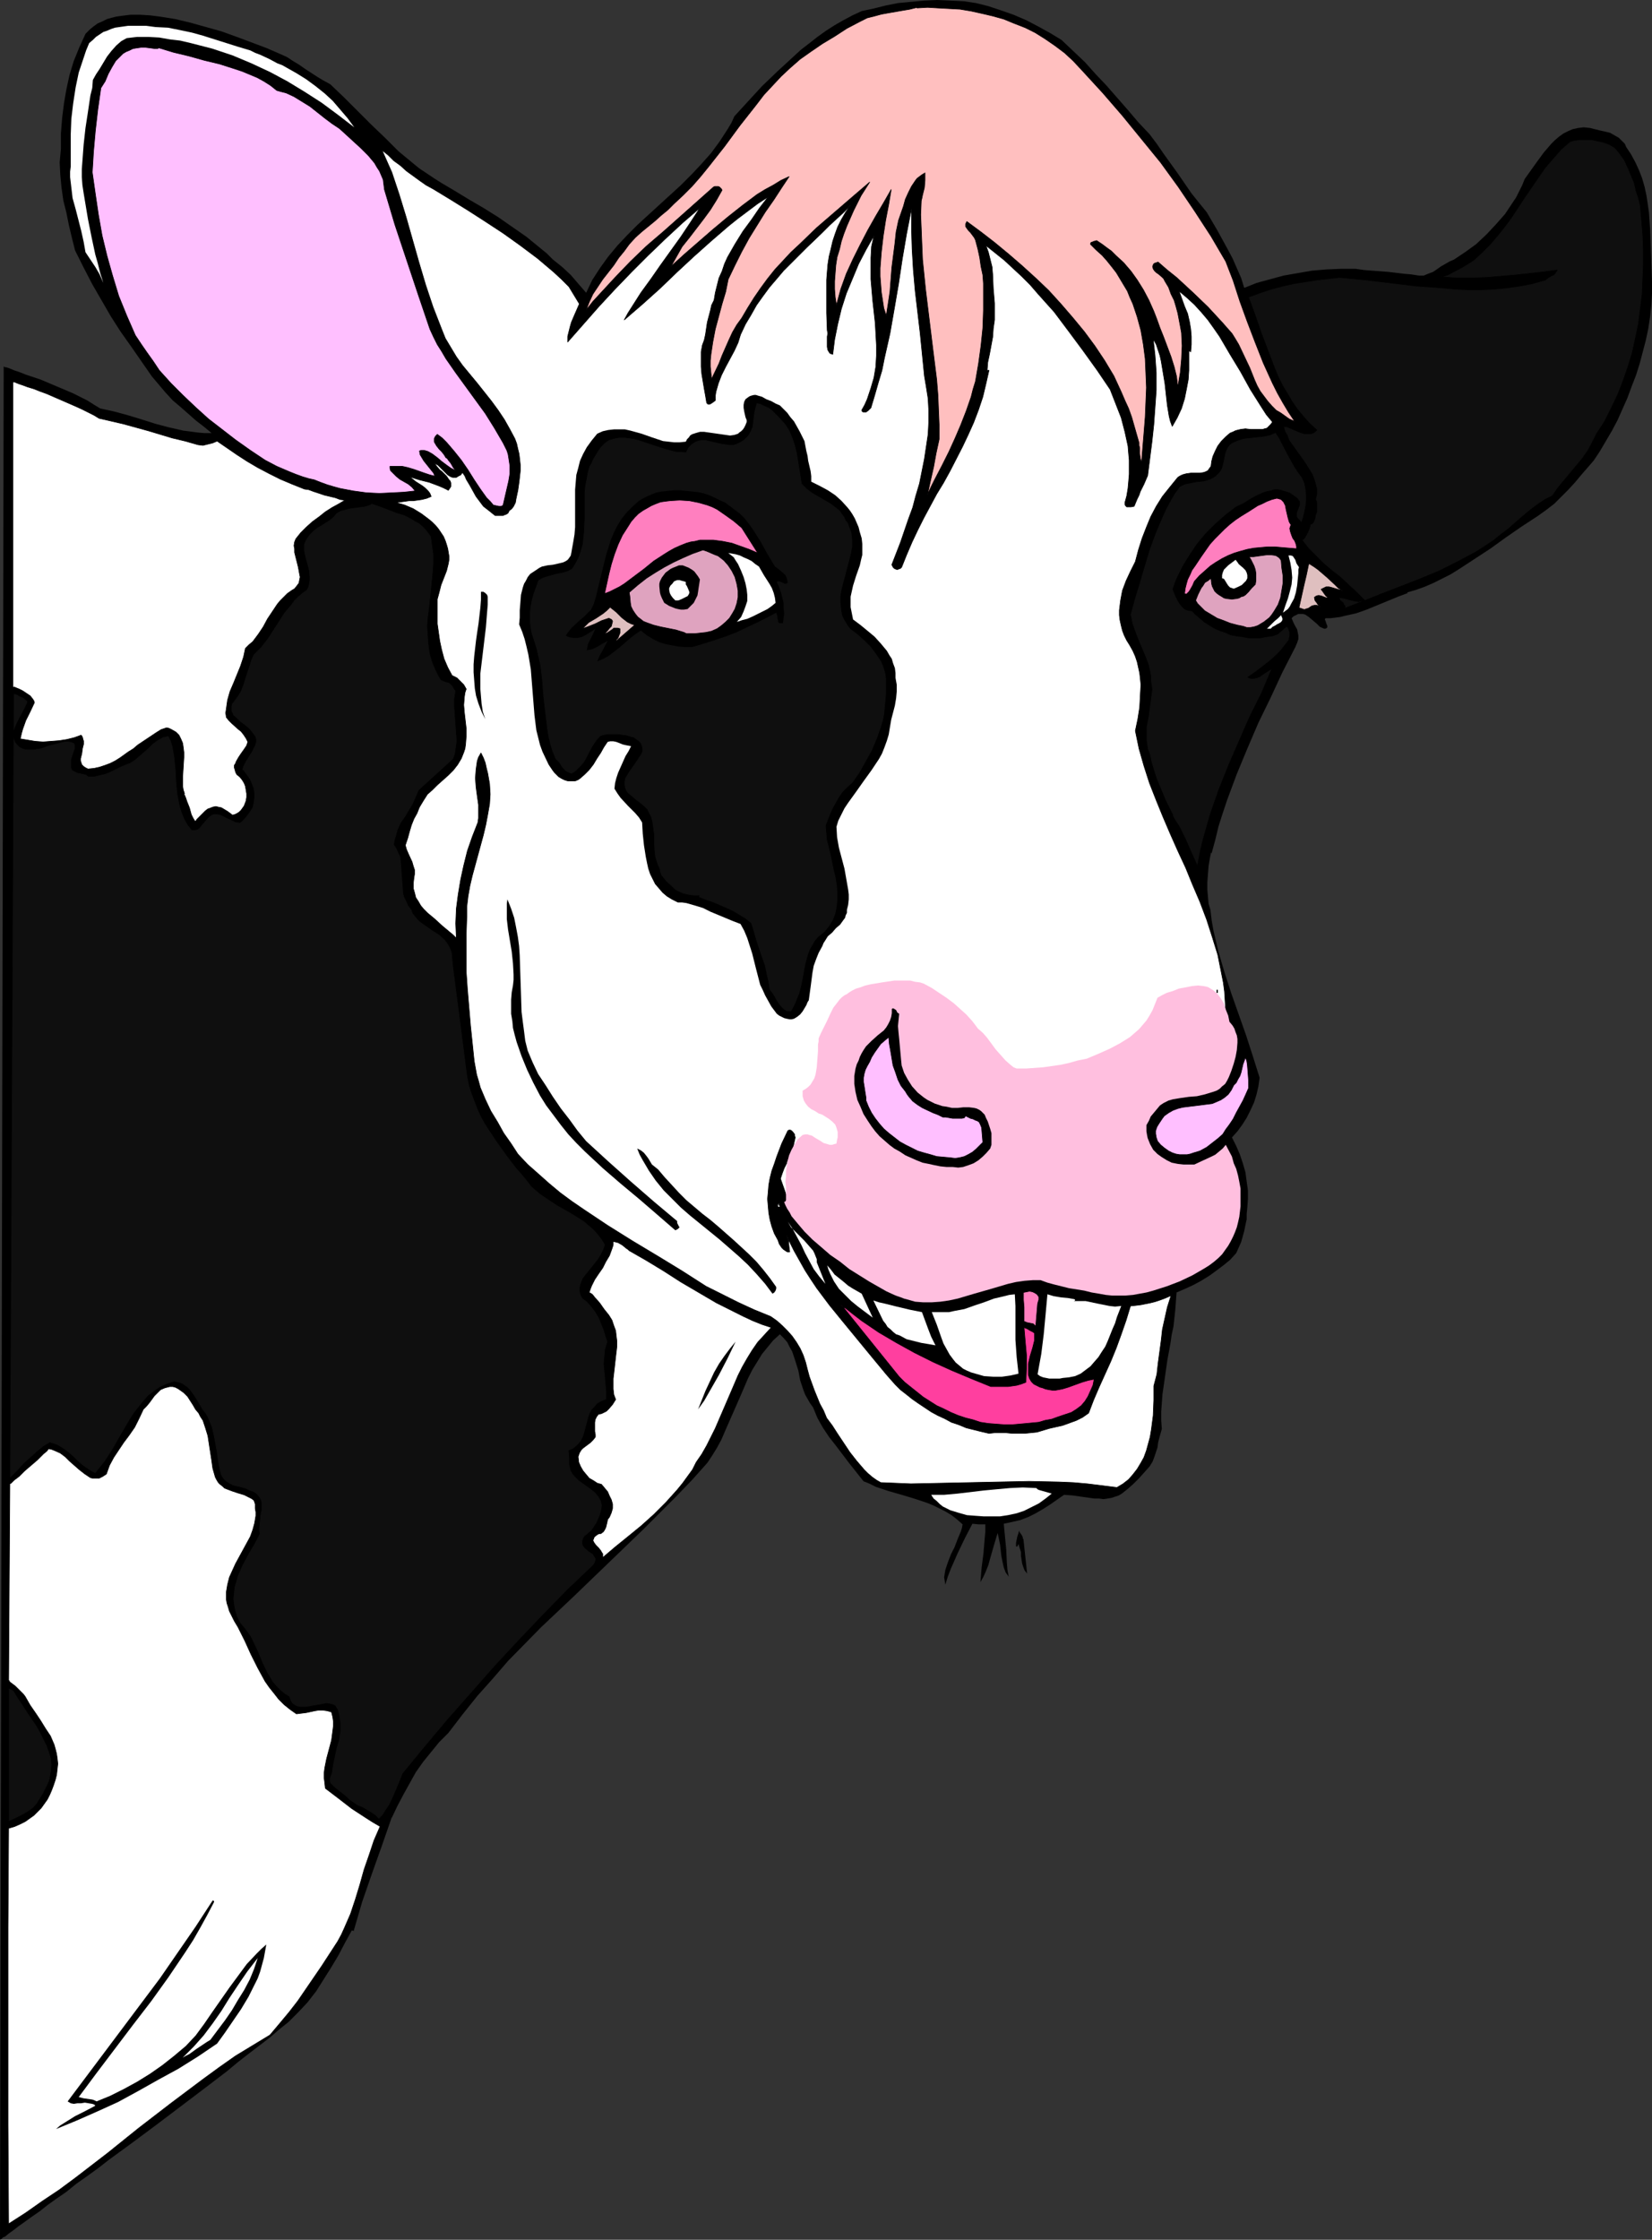
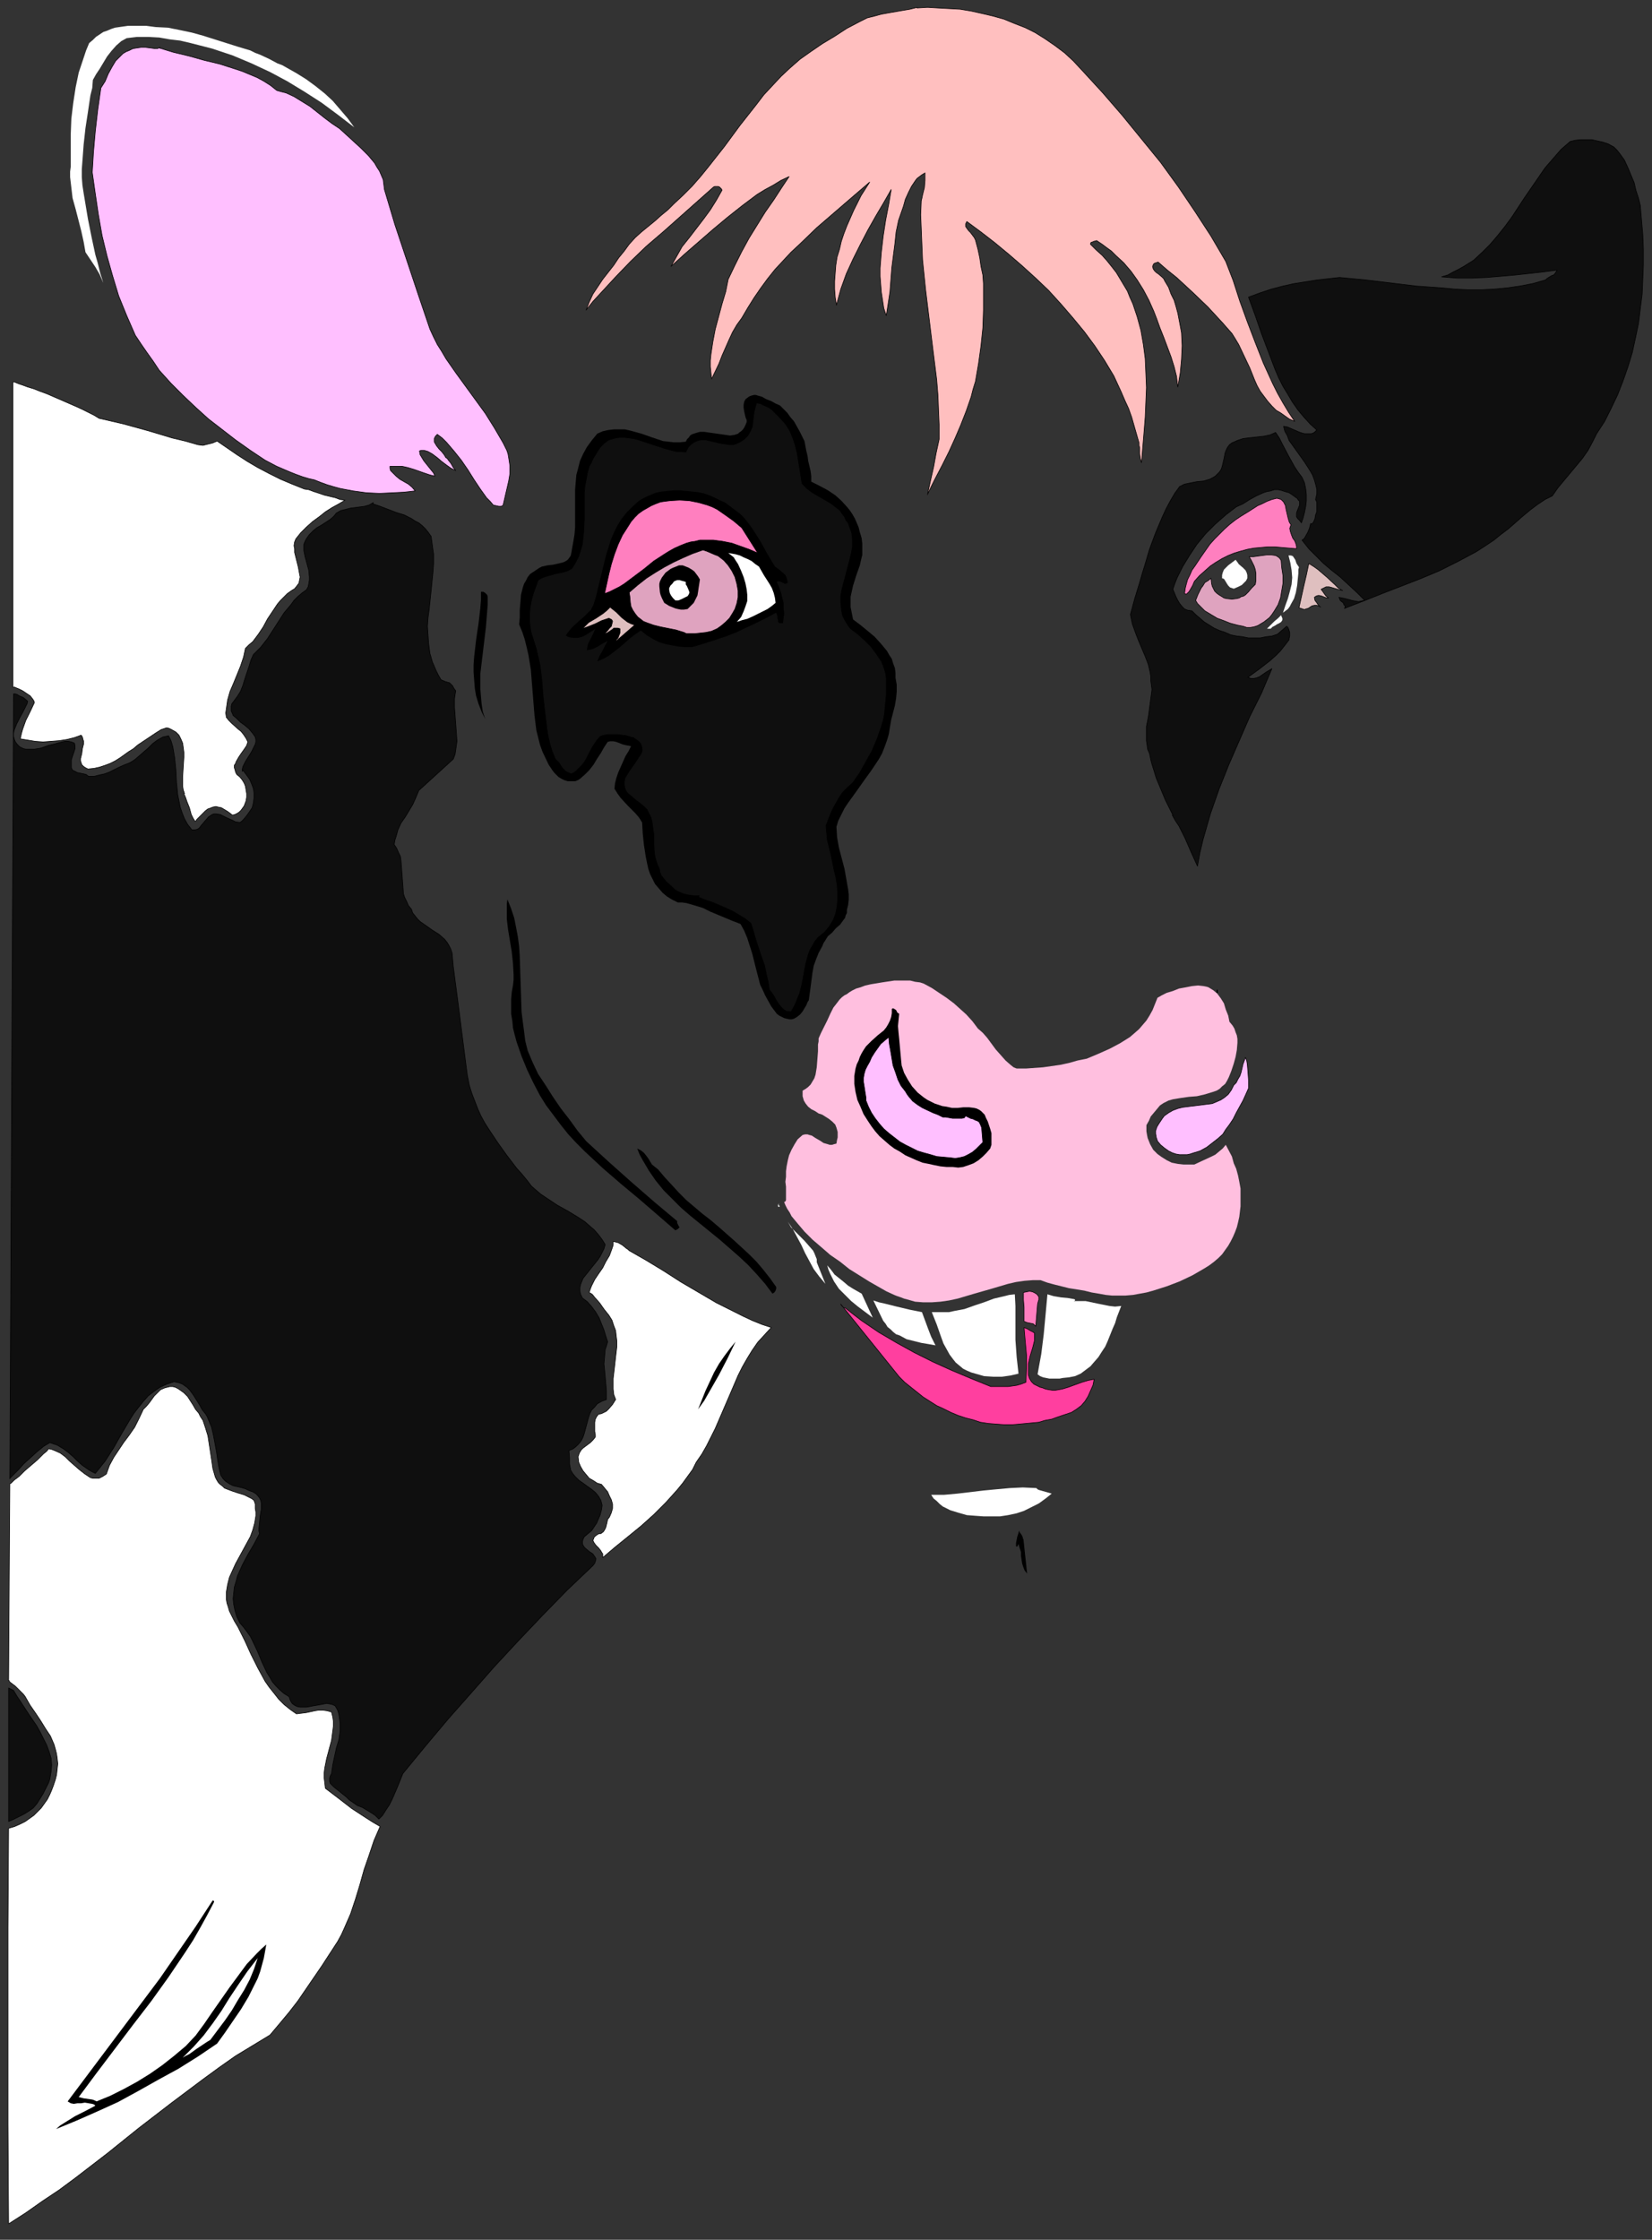
<svg xmlns="http://www.w3.org/2000/svg" xmlns:ns1="http://sodipodi.sourceforge.net/DTD/sodipodi-0.dtd" xmlns:ns2="http://www.inkscape.org/namespaces/inkscape" version="1.0" width="114.844mm" height="155.668mm" id="svg51" ns1:docname="Cow Smiling 2.wmf">
  <rect width="100%" height="100%" fill="#333333" stroke="none" />
  <ns1:namedview id="namedview51" pagecolor="#ffffff" bordercolor="#000000" borderopacity="0.25" ns2:showpageshadow="2" ns2:pageopacity="0.0" ns2:pagecheckerboard="0" ns2:deskcolor="#d1d1d1" ns2:document-units="mm" />
  <defs id="defs1">
    <pattern id="WMFhbasepattern" patternUnits="userSpaceOnUse" width="6" height="6" x="0" y="0" />
  </defs>
-   <path style="fill:#000000;fill-opacity:1;fill-rule:evenodd;stroke:none" d="m 278.921,10.503 3.07,2.909 3.07,2.909 2.747,3.07 2.909,3.07 5.656,6.464 2.747,3.232 2.909,3.07 0.97,1.293 0.97,1.293 1.778,2.585 3.717,5.171 3.555,5.171 1.939,2.424 2.101,2.585 2.747,4.686 2.747,5.009 1.293,2.424 1.131,2.585 1.131,2.585 0.808,2.585 3.232,-1.293 3.555,-0.97 3.555,-0.97 3.717,-0.646 3.717,-0.646 3.878,-0.323 3.717,-0.162 h 3.878 l 2.262,0.323 2.101,0.162 4.202,0.323 4.04,0.485 1.939,0.162 2.101,0.323 h 1.293 l 1.131,-0.485 1.293,-0.485 0.97,-0.646 1.131,-0.808 1.131,-0.646 1.131,-0.646 1.131,-0.485 2.909,-1.939 2.909,-2.101 2.747,-2.585 2.424,-2.585 2.424,-2.747 1.939,-2.909 0.97,-1.454 0.808,-1.616 0.808,-1.616 0.646,-1.616 1.616,-2.262 1.616,-2.262 1.778,-2.424 1.939,-2.262 0.97,-0.97 1.131,-0.97 1.131,-0.808 1.293,-0.646 1.131,-0.485 1.454,-0.323 1.454,-0.162 1.616,0.162 1.293,0.323 1.293,0.323 1.454,0.323 1.293,0.323 1.131,0.646 1.131,0.646 1.131,1.131 0.485,0.485 0.323,0.808 1.293,1.939 1.131,2.101 0.97,2.101 0.808,2.101 0.646,2.262 0.485,2.262 0.323,2.101 0.323,2.262 0.323,4.525 0.162,4.686 0.162,4.525 0.162,4.525 v 3.07 l -0.162,2.909 -0.323,3.07 -0.485,3.232 -0.646,3.07 -0.808,3.07 -0.808,3.07 -0.97,3.07 -1.131,2.909 -1.131,3.07 -1.293,2.909 -1.293,2.909 -1.454,2.747 -1.616,2.747 -1.616,2.747 -1.616,2.424 -3.232,3.717 -1.616,1.939 -1.778,1.939 -1.778,1.778 -1.939,1.939 -2.101,1.616 -2.262,1.616 -4.202,2.747 -4.202,2.909 -4.04,2.909 -4.202,2.747 -4.202,2.747 -2.101,1.293 -2.262,1.131 -2.262,1.131 -2.262,0.97 -2.262,0.808 -2.262,0.646 0.162,0.162 -2.586,0.97 -2.747,1.131 -5.494,2.262 -2.747,0.97 -2.909,0.646 -1.293,0.323 -1.293,0.162 -1.293,0.162 h -1.293 l -0.162,0.323 0.162,0.323 0.323,0.97 0.162,0.323 v 0.323 0.162 l -0.162,0.162 -0.323,0.162 h -0.323 l -1.131,-0.485 -0.808,-0.808 -2.101,-1.778 -0.97,-0.646 -0.646,-0.162 h -0.485 -0.646 l -0.646,0.323 -0.646,0.323 -0.485,0.485 0.485,1.131 0.485,0.97 0.485,0.808 0.162,0.808 0.162,0.808 v 0.97 l -0.323,0.97 -0.485,1.131 -3.394,6.625 -3.07,6.625 -3.232,6.625 -2.909,6.787 -2.747,6.625 -2.586,6.948 -1.131,3.393 -1.131,3.555 -0.808,3.393 -0.97,3.555 -0.162,-0.162 -0.323,1.616 -0.323,1.939 -0.162,2.101 -0.162,2.101 v 1.939 l 0.162,1.939 0.162,1.778 0.485,1.616 0.323,2.747 0.485,2.747 1.293,5.494 1.616,5.494 1.778,5.494 1.939,5.494 1.939,5.494 1.778,5.494 1.778,5.656 -0.323,2.262 -0.485,2.101 -0.646,2.101 -0.97,2.101 -0.97,1.939 -1.131,1.778 -1.293,1.778 -1.454,1.616 1.131,2.262 0.97,2.262 0.808,2.424 0.646,2.262 0.323,2.424 0.323,2.262 v 2.262 l -0.162,2.262 -0.162,1.616 v 1.454 l -0.323,1.454 -0.323,1.616 -0.808,2.909 -1.293,2.909 -1.616,1.778 -1.778,1.454 -1.939,1.454 -1.778,1.293 -2.101,1.293 -2.101,1.131 -2.101,0.97 -2.262,0.97 -0.162,2.101 -0.162,2.262 -0.485,4.525 -0.485,2.262 -0.323,2.262 -0.808,4.363 -0.646,4.525 -0.646,4.525 -0.162,2.262 -0.162,2.262 v 2.262 l 0.162,2.262 -0.646,2.262 -0.323,1.293 -0.162,1.293 -0.808,2.424 -0.485,1.293 -0.808,1.293 -2.747,3.07 -1.454,1.454 -1.454,1.293 -1.616,1.293 -0.808,0.485 -0.97,0.323 -0.97,0.323 -0.97,0.162 -1.131,0.162 -1.131,-0.162 h -1.293 l -1.131,-0.162 -2.262,-0.323 -2.262,-0.323 -2.262,-0.162 -3.717,2.585 -1.778,1.131 -1.939,1.131 -1.939,0.97 -2.101,0.808 -2.101,0.485 -2.262,0.485 0.646,6.787 0.162,3.393 0.162,1.939 0.323,1.778 -0.808,-1.131 -0.485,-1.293 -0.323,-1.454 -0.323,-1.616 -0.323,-2.909 -0.323,-1.616 -0.323,-1.454 -0.485,1.616 -0.485,1.616 -0.97,3.393 -0.485,1.778 -0.646,1.616 -0.646,1.454 -0.808,1.454 0.162,-1.939 0.162,-1.939 0.485,-3.717 0.323,-3.878 0.162,-1.778 v -1.939 h -0.97 -0.808 l -1.616,-0.162 -1.939,3.717 -1.939,4.04 -1.778,4.04 -0.808,2.101 -0.646,2.101 -0.162,-0.97 -0.162,-0.97 0.162,-0.97 0.162,-0.97 0.646,-1.939 0.808,-2.101 0.97,-1.939 0.808,-2.101 0.808,-1.939 0.323,-0.97 0.162,-0.97 -1.454,-1.293 -1.454,-1.131 -1.616,-0.97 -1.616,-0.808 -1.616,-0.808 -1.616,-0.646 -3.394,-1.131 -3.232,-0.97 -3.394,-0.97 -3.394,-1.131 -1.616,-0.808 -1.616,-0.646 -3.717,-4.686 -3.555,-4.686 -1.778,-2.262 -1.616,-2.424 -1.454,-2.585 -1.131,-2.747 -0.808,-1.131 -0.646,-1.131 -0.646,-1.131 -0.485,-1.293 -0.808,-2.424 -0.485,-2.585 -0.808,-2.585 -0.808,-2.424 -0.646,-1.131 -0.646,-1.293 -0.97,-1.131 -0.97,-0.97 -1.778,1.616 -1.454,1.778 -1.454,1.778 -1.293,2.101 -1.293,2.101 -1.131,2.262 -1.939,4.525 -4.04,9.211 -0.97,2.262 -1.131,2.101 -1.293,2.101 -1.293,1.939 -4.04,4.525 -4.202,4.363 -4.363,4.363 -4.363,4.363 -8.888,8.564 -8.888,8.564 -8.888,8.403 -8.726,8.888 -4.04,4.686 -4.04,4.525 -3.878,4.848 -3.717,4.848 -2.424,2.424 -2.101,2.585 -2.101,2.585 -1.939,2.747 -1.616,2.909 -1.616,2.909 -1.616,3.07 -1.454,3.07 v -0.162 l -1.293,3.717 -1.293,3.717 -2.586,7.272 -2.586,7.433 -1.131,3.878 -1.131,3.878 -0.485,-0.162 -1.778,3.232 -1.778,3.393 -1.939,3.232 -1.939,3.07 -1.939,3.07 -2.262,2.909 -2.424,2.585 -1.293,1.293 -1.293,1.293 -2.424,1.939 -2.424,2.101 -2.747,2.101 -2.747,2.101 -2.909,2.262 -2.909,2.424 -6.141,4.686 -12.605,9.534 -6.302,4.686 -5.979,4.363 -2.909,2.262 -2.909,2.101 -2.747,1.939 -2.586,2.101 -2.586,1.778 -2.262,1.616 -2.262,1.778 -2.101,1.454 -1.778,1.293 -1.616,1.131 -1.454,1.131 -1.131,0.808 -0.97,0.808 -0.485,0.162 -0.323,0.323 -0.162,0.162 H 0.162 L 0,588.353 v 0 L 0.97,96.308 v 0 H 1.131 l 0.162,0.162 h 0.323 l 0.485,0.162 0.485,0.162 1.131,0.485 1.454,0.485 1.616,0.646 1.939,0.646 1.939,0.646 4.202,1.778 4.202,1.778 1.939,0.97 1.939,0.97 1.778,1.131 1.616,0.97 3.717,0.808 3.555,0.97 3.717,1.131 3.555,1.131 3.717,0.97 3.555,0.808 3.717,0.485 1.778,0.162 h 1.939 l -1.939,-1.616 -2.101,-1.616 -4.04,-3.555 -2.101,-1.778 -1.939,-2.101 -1.778,-2.101 L 39.915,98.894 34.421,90.976 31.673,87.098 29.088,83.058 26.664,78.856 24.24,74.655 21.978,70.292 19.715,65.768 18.907,62.536 18.099,59.142 17.453,55.911 16.645,52.679 16.16,49.285 15.837,45.892 l -0.162,-3.232 0.162,-1.778 0.162,-1.778 v -4.04 l 0.323,-4.04 0.485,-3.878 0.646,-3.717 0.808,-3.717 1.131,-3.717 1.454,-3.555 1.616,-3.555 1.131,-1.131 0.97,-0.808 1.131,-0.808 1.131,-0.485 1.293,-0.646 1.131,-0.323 1.293,-0.323 1.131,-0.162 2.586,-0.323 h 2.586 l 2.586,0.162 2.586,0.323 4.04,0.646 4.04,0.97 4.04,1.131 4.04,1.131 4.04,1.454 3.878,1.454 3.878,1.454 3.717,1.616 1.778,0.808 1.454,0.97 1.616,0.97 1.616,1.131 3.232,2.101 1.616,0.97 1.778,0.97 3.555,3.393 3.555,3.555 3.555,3.555 3.717,3.555 3.555,3.555 3.717,3.07 1.778,1.454 1.939,1.293 1.939,1.293 1.778,1.131 3.555,2.101 3.717,2.262 3.878,2.262 3.878,2.424 3.717,2.585 3.717,2.585 3.555,2.909 1.778,1.454 1.616,1.616 2.424,1.939 2.262,2.101 1.939,2.262 2.101,2.424 1.616,-3.393 2.101,-3.232 2.101,-2.909 2.424,-2.909 2.586,-2.747 2.747,-2.747 5.656,-5.171 5.656,-5.171 2.747,-2.747 2.586,-2.747 2.586,-2.909 2.262,-3.07 2.101,-3.232 0.97,-1.616 0.808,-1.778 3.555,-3.878 3.717,-4.04 4.04,-3.878 4.04,-3.717 2.101,-1.939 2.101,-1.616 2.262,-1.778 2.262,-1.616 2.262,-1.454 2.262,-1.293 2.424,-1.293 2.424,-1.131 3.07,-0.646 3.232,-0.808 3.232,-0.646 3.394,-0.323 3.394,-0.323 L 246.278,0 l 3.555,0.162 3.394,0.162 3.232,0.485 3.232,0.808 3.394,1.131 3.232,1.131 3.394,1.454 3.07,1.616 3.232,1.778 z" id="path1" />
  <path style="fill:#ffbfbf;fill-opacity:1;fill-rule:evenodd;stroke:#000000;stroke-width:0.162px;stroke-linecap:round;stroke-linejoin:round;stroke-miterlimit:4;stroke-dasharray:none;stroke-opacity:1" d="m 240.945,2.101 2.747,-0.162 2.747,0.162 2.909,0.162 2.909,0.162 2.909,0.485 2.909,0.646 2.747,0.646 2.909,0.808 2.747,1.131 2.909,1.131 2.586,1.293 2.586,1.616 2.586,1.778 2.586,1.939 2.262,2.101 2.262,2.424 5.494,5.979 5.171,5.979 5.01,6.14 5.01,6.14 4.686,6.464 4.363,6.464 4.202,6.464 3.878,6.625 1.939,5.009 1.778,5.494 1.939,5.333 2.101,5.494 2.101,5.333 2.424,5.333 1.293,2.585 1.454,2.585 1.454,2.424 1.616,2.424 -1.454,-0.646 -1.131,-0.808 -1.131,-0.808 -1.131,-0.646 -1.131,-1.131 -1.131,-1.293 -0.97,-1.293 -0.97,-1.293 -0.808,-1.454 -0.646,-1.454 -1.293,-3.232 -1.454,-3.07 -1.454,-3.07 -0.97,-1.616 -0.808,-1.293 -1.293,-1.454 -1.131,-1.293 -3.878,-4.201 -4.04,-3.878 -2.101,-1.939 -2.101,-1.939 -2.424,-1.939 -2.424,-2.101 -0.485,0.162 -0.485,0.162 -0.323,0.323 v 0.162 l -0.162,0.323 0.162,0.646 0.323,0.485 0.485,0.485 0.485,0.323 0.97,0.808 0.485,0.485 0.323,0.646 0.97,1.616 0.646,1.778 0.808,1.616 0.485,1.616 0.485,1.778 0.646,3.393 0.323,1.778 0.162,3.393 -0.162,3.555 -0.323,3.555 -0.646,3.717 -0.323,-2.747 -0.646,-2.585 -0.808,-2.585 -1.939,-5.171 -0.97,-2.424 -0.808,-2.262 -0.808,-2.101 -1.293,-2.909 -1.454,-2.747 -1.616,-2.585 -1.616,-2.262 -1.939,-2.262 -2.101,-1.939 -1.131,-1.131 -1.131,-0.808 -1.293,-0.97 -1.454,-0.97 -0.485,0.162 h -0.162 l -0.323,0.162 -0.485,0.162 -0.162,0.323 v 0.162 l 1.454,1.454 1.616,1.454 1.293,1.454 1.293,1.616 1.131,1.454 0.97,1.616 0.97,1.616 0.97,1.616 0.646,1.616 0.808,1.778 1.131,3.393 0.97,3.555 0.646,3.717 0.485,3.717 0.162,3.717 0.162,3.878 -0.162,3.878 -0.162,3.878 -0.323,4.04 -0.646,7.918 -0.162,-0.485 -0.162,-0.646 -0.162,-1.293 v -1.454 l -0.162,-0.646 v -0.646 l -0.646,-2.262 -0.646,-2.262 -0.646,-2.262 -0.808,-2.262 -0.97,-2.101 -0.97,-2.262 -1.939,-4.201 -2.424,-4.04 -2.586,-3.878 -2.747,-3.717 -3.07,-3.717 -3.07,-3.555 -3.232,-3.555 -3.394,-3.232 -3.555,-3.232 -3.555,-3.07 -3.717,-3.07 -3.555,-2.747 -3.717,-2.747 -0.162,0.323 -0.162,0.323 v 0.646 l 0.323,0.485 0.485,0.646 0.485,0.485 0.485,0.646 0.485,0.646 0.323,0.646 0.646,2.424 0.485,2.262 0.323,2.262 0.485,2.262 0.162,2.262 v 2.424 4.525 l -0.162,4.686 -0.485,4.686 -0.646,4.686 -0.808,4.686 -0.646,2.101 -0.485,1.939 -1.293,3.717 -1.454,3.717 -1.454,3.393 -1.616,3.555 -1.778,3.555 -1.939,3.717 -0.97,1.939 -0.97,2.101 0.808,-3.717 0.808,-3.555 0.646,-3.555 0.808,-3.717 v -3.878 l -0.162,-3.878 -0.162,-3.878 -0.323,-4.04 -0.97,-7.756 -0.97,-7.918 -0.97,-7.918 -0.808,-7.918 -0.162,-3.878 -0.162,-4.04 -0.162,-3.878 0.162,-3.878 v 0.162 l 0.162,-0.646 0.162,-0.808 0.485,-1.939 0.162,-1.939 v -1.939 l -0.808,0.485 -0.646,0.485 -0.646,0.485 -0.485,0.646 -0.97,1.454 -0.808,1.616 -0.808,1.778 -0.485,1.778 -1.293,3.717 -0.646,3.07 -0.323,3.07 -0.808,6.302 -0.485,6.302 -0.485,3.232 -0.485,3.07 -0.646,-1.939 -0.323,-2.101 -0.323,-2.101 -0.162,-2.101 -0.162,-2.101 v -2.101 l 0.323,-4.201 0.485,-4.201 0.646,-4.201 0.808,-4.201 0.646,-3.878 -1.939,3.393 -2.101,3.555 -2.101,3.717 -1.939,3.717 -1.939,3.878 -1.778,3.878 -1.454,4.04 -1.131,4.201 -0.323,-2.101 -0.162,-2.101 v -2.101 l 0.162,-2.101 0.162,-2.101 0.323,-2.101 0.646,-2.101 0.485,-2.101 0.646,-1.939 0.808,-2.101 1.778,-4.04 1.939,-3.878 2.262,-3.555 -4.525,3.878 -4.686,4.04 -4.686,4.04 -4.525,4.363 -2.262,2.101 -2.101,2.262 -2.101,2.262 -1.939,2.424 -1.778,2.424 -1.778,2.585 -1.616,2.585 -1.616,2.747 -1.293,1.778 -1.131,1.939 -0.97,2.101 -1.778,4.04 -0.808,2.101 -1.939,4.04 -0.162,-1.616 -0.162,-1.616 v -1.616 l 0.162,-1.616 0.485,-3.232 0.646,-3.393 1.778,-6.625 0.97,-3.232 0.646,-3.232 1.778,-3.717 1.778,-3.555 1.939,-3.555 2.101,-3.393 2.101,-3.393 2.262,-3.232 2.101,-3.232 1.939,-2.909 -2.101,0.97 -2.101,1.293 -2.101,1.131 -2.101,1.293 -3.878,2.909 -3.878,3.07 -3.878,3.232 -3.717,3.232 -3.717,3.232 -3.555,3.232 1.454,-2.585 1.454,-2.585 1.939,-2.424 3.717,-4.848 1.778,-2.424 1.616,-2.585 1.454,-2.585 -0.162,-0.323 -0.323,-0.323 -0.162,-0.162 -0.323,-0.162 h -0.323 -0.323 -0.323 l -0.323,0.162 -4.363,3.878 -4.363,3.878 -4.363,3.878 -4.525,3.878 -4.202,4.04 -4.04,4.201 -3.878,4.201 -1.939,2.101 -1.778,2.262 0.808,-2.101 0.97,-2.101 1.293,-1.939 1.293,-1.939 2.909,-3.717 1.293,-1.939 1.454,-1.778 1.293,-1.778 1.616,-1.778 1.616,-1.454 1.778,-1.454 1.778,-1.454 1.616,-1.454 1.778,-1.454 1.616,-1.616 2.424,-2.262 2.262,-2.262 2.262,-2.585 2.101,-2.585 4.202,-5.333 4.04,-5.494 4.202,-5.333 2.101,-2.747 2.262,-2.424 2.262,-2.424 2.424,-2.262 2.586,-2.262 2.747,-1.939 3.07,-2.101 3.232,-1.939 3.232,-2.101 3.394,-1.778 1.939,-0.97 1.939,-0.485 1.778,-0.485 1.778,-0.323 3.717,-0.646 1.939,-0.323 1.939,-0.485 z" id="path2" />
  <path style="fill:#ffffff;fill-opacity:1;fill-rule:evenodd;stroke:none" d="m 65.771,13.25 1.293,0.646 1.293,0.485 2.424,1.131 2.101,1.131 1.293,0.485 1.131,0.646 2.586,1.454 2.586,1.616 2.424,1.778 2.424,1.939 2.101,1.939 1.939,2.262 1.939,2.262 1.778,2.424 -4.202,-3.232 -4.363,-3.232 -4.525,-2.909 L 75.467,21.33 70.942,18.906 66.094,16.644 61.085,14.543 55.752,12.766 50.096,11.311 47.349,10.665 44.601,10.342 41.854,9.857 38.945,9.695 h -2.909 l -2.747,0.323 -1.454,0.808 -1.293,1.131 -1.293,1.454 -1.131,1.454 -0.97,1.616 -0.97,1.616 -0.97,1.454 -0.808,1.454 -0.162,2.101 -0.485,1.939 -0.646,4.363 -0.646,4.201 -0.485,4.363 -0.323,4.363 -0.162,2.101 v 2.101 l 0.162,2.101 0.323,2.101 0.323,1.939 0.323,1.939 0.485,2.909 0.485,2.424 0.485,2.424 0.485,2.262 0.485,2.262 0.646,2.262 0.646,2.585 0.808,2.585 -0.485,-1.131 -0.485,-1.131 -1.131,-1.939 -2.586,-3.878 -0.485,-2.747 -0.646,-2.909 -1.454,-5.656 -0.808,-2.909 -0.323,-2.747 -0.323,-2.747 v -1.454 l 0.162,-1.293 v -4.201 -4.201 l 0.162,-4.201 0.485,-4.04 0.646,-4.201 0.808,-3.878 0.646,-1.939 0.646,-1.939 0.646,-1.939 0.808,-1.939 0.97,-0.808 L 25.21,9.695 26.179,9.049 27.149,8.403 28.118,8.08 29.25,7.595 30.219,7.272 31.35,7.11 33.613,6.787 h 2.424 2.424 l 2.424,0.323 3.232,0.162 3.232,0.646 3.07,0.646 2.909,0.808 3.07,0.97 3.07,0.97 3.07,0.97 z" id="path3" />
  <path style="fill:#ffbfff;fill-opacity:1;fill-rule:evenodd;stroke:#000000;stroke-width:0.162px;stroke-linecap:round;stroke-linejoin:round;stroke-miterlimit:4;stroke-dasharray:none;stroke-opacity:1" d="m 42.016,12.443 -0.162,0.162 3.717,1.131 4.04,0.97 4.04,1.131 4.04,0.97 4.04,1.293 1.939,0.646 1.939,0.808 1.939,0.808 1.778,0.97 1.778,1.131 1.616,1.293 1.131,0.323 1.293,0.323 2.101,0.97 2.101,1.293 2.101,1.293 3.878,3.07 1.939,1.454 1.939,1.293 1.778,1.616 1.939,1.778 1.939,1.778 1.939,1.939 1.616,1.939 0.646,1.131 0.646,0.97 0.485,1.131 0.485,1.131 0.162,1.293 0.162,1.293 2.747,9.211 3.07,9.211 3.07,9.211 3.07,9.049 0.97,2.101 0.97,1.939 1.131,1.778 1.131,1.939 2.586,3.717 5.171,7.11 2.586,3.555 2.424,3.878 1.131,1.939 1.131,1.939 0.485,0.97 0.485,0.97 0.323,0.97 0.162,0.97 0.323,2.101 v 2.101 l -0.323,1.939 -0.485,2.101 -0.97,4.201 -0.162,0.162 -0.323,0.162 h -0.646 l -1.454,-0.323 -0.808,-0.97 -0.97,-0.97 -1.616,-2.262 -1.616,-2.424 -1.616,-2.585 -1.778,-2.585 -1.939,-2.424 -1.939,-2.262 -1.131,-1.131 -1.293,-0.97 -0.485,0.485 -0.162,0.323 -0.162,0.323 v 0.485 0.323 l 0.162,0.323 0.485,0.808 0.646,0.808 0.646,0.646 0.646,0.808 0.485,0.808 0.323,0.162 0.323,0.485 0.646,0.808 0.646,1.131 0.646,0.808 -1.293,-0.646 -1.131,-0.808 -1.293,-0.97 -1.131,-0.97 -1.293,-0.97 -1.131,-0.646 -0.485,-0.162 -0.646,-0.162 h -0.646 l -0.485,0.162 0.162,0.97 0.485,0.808 0.485,0.808 0.646,0.808 1.293,1.616 0.646,0.808 0.323,0.808 -1.293,-0.323 -1.454,-0.485 -2.747,-0.97 -1.616,-0.485 -1.454,-0.323 h -1.616 -1.616 v 0.485 l 0.162,0.646 0.323,0.323 0.323,0.323 0.808,0.808 0.97,0.808 2.262,1.293 0.97,0.808 0.808,0.97 -1.454,0.162 -1.454,0.162 -3.07,0.162 -3.394,0.162 -3.394,-0.162 -3.555,-0.485 -3.394,-0.646 -1.778,-0.485 -1.616,-0.485 -1.778,-0.646 -1.616,-0.646 -1.454,-0.323 -1.616,-0.485 -1.778,-0.646 -1.616,-0.646 -3.394,-1.454 -3.07,-1.616 -3.878,-2.585 -3.878,-2.747 -3.555,-2.747 -3.555,-2.747 -3.394,-3.07 -3.232,-3.07 -3.232,-3.232 -3.07,-3.393 -1.616,-2.424 -1.616,-2.262 -1.454,-2.101 -1.616,-2.424 -1.131,-2.585 -1.131,-2.585 -2.101,-5.171 -1.616,-5.333 -1.454,-5.171 -1.293,-5.333 -0.97,-5.494 -0.808,-5.494 -0.808,-5.656 0.162,-2.585 0.162,-2.747 0.485,-5.494 0.646,-5.656 0.808,-5.656 1.131,-1.778 0.808,-1.939 0.97,-1.778 0.97,-1.616 0.646,-0.646 0.646,-0.646 0.646,-0.646 0.808,-0.485 0.808,-0.323 0.97,-0.485 0.97,-0.162 1.131,-0.162 h 0.646 0.646 l 1.293,0.162 1.131,0.162 h 0.646 z" id="path4" />
  <path style="fill:#ffffff;fill-opacity:1;fill-rule:evenodd;stroke:none" d="m 93.728,33.773 0.323,0.646 z" id="path5" />
  <path style="fill:#0f0f0f;fill-opacity:1;fill-rule:evenodd;stroke:#000000;stroke-width:0.162px;stroke-linecap:round;stroke-linejoin:round;stroke-miterlimit:4;stroke-dasharray:none;stroke-opacity:1" d="m 424.037,38.62 0.808,0.808 0.646,0.808 1.293,1.778 0.97,2.101 0.808,1.939 0.808,1.939 0.485,2.101 0.646,1.939 0.485,1.939 0.323,3.878 0.323,3.717 0.162,4.04 v 3.878 l -0.162,3.878 -0.162,3.878 -0.485,3.878 -0.485,3.878 -0.808,3.878 -0.808,3.717 -1.131,3.717 -1.293,3.717 -1.454,3.717 -1.616,3.393 -1.778,3.555 -2.101,3.232 -1.131,2.262 -1.131,2.101 -1.454,2.101 -3.232,3.878 -1.616,1.939 -1.616,1.939 -1.454,2.101 -1.939,0.97 -1.939,1.293 -1.939,1.454 -1.939,1.616 -3.878,3.393 -1.939,1.454 -1.778,1.454 -2.424,1.616 -2.262,1.454 -2.424,1.293 -2.424,1.293 -4.848,2.424 -5.01,2.101 -10.019,3.878 -4.848,1.939 -5.01,1.939 0.162,-0.323 v -0.323 l -0.323,-0.323 -0.162,-0.485 -0.808,-0.646 -0.162,-0.485 -0.162,-0.323 0.808,0.162 0.808,0.162 1.778,0.485 0.808,0.162 0.97,0.162 0.646,-0.162 0.97,-0.162 -2.101,-2.101 -2.262,-2.101 -2.101,-1.939 -2.262,-1.778 -2.101,-1.778 -1.939,-1.939 -1.939,-1.939 -1.778,-2.262 0.485,-0.323 0.323,-0.485 0.646,-1.131 0.485,-1.131 0.323,-1.293 0.323,0.162 0.485,-0.646 0.323,-0.808 0.162,-0.97 0.323,-0.808 v -0.808 -0.97 -0.808 l -0.323,-0.646 0.323,-1.454 v -1.293 l -0.323,-1.293 -0.323,-1.131 -0.485,-1.293 -0.646,-1.131 -1.454,-2.262 -1.616,-2.262 -1.616,-2.262 -0.808,-1.131 -0.485,-1.293 -0.646,-1.131 -0.323,-1.293 0.97,0.162 1.131,0.485 2.262,0.97 1.131,0.323 h 1.131 0.646 l 0.485,-0.162 0.485,-0.323 0.485,-0.485 -1.778,-1.616 -1.616,-1.778 -1.616,-1.939 -1.454,-2.101 -1.131,-1.939 -1.293,-2.101 -1.131,-2.262 -0.97,-2.262 -1.778,-4.686 -1.778,-4.686 -1.616,-4.686 -1.778,-4.848 3.07,-1.131 2.909,-0.97 3.07,-0.808 2.909,-0.646 3.07,-0.485 3.07,-0.485 5.818,-0.646 6.787,0.646 13.413,1.616 6.787,0.485 3.394,0.323 3.394,0.162 h 3.394 l 3.394,-0.162 3.394,-0.323 3.394,-0.485 3.394,-0.646 3.394,-0.97 0.323,-0.323 0.485,-0.323 0.808,-0.485 0.485,-0.162 0.323,-0.323 0.323,-0.485 0.323,-0.485 -3.717,0.485 -7.272,0.808 -3.717,0.323 -3.878,0.323 -3.878,0.162 h -3.878 l -4.04,-0.323 1.616,-0.485 1.454,-0.808 1.293,-0.646 1.454,-0.808 2.586,-1.616 2.262,-2.101 2.101,-2.101 1.939,-2.262 1.939,-2.424 1.778,-2.424 3.394,-5.171 3.555,-5.171 1.778,-2.585 2.101,-2.424 2.101,-2.424 2.424,-2.101 1.293,-0.323 1.454,-0.162 h 1.454 1.454 l 1.454,0.323 1.454,0.323 1.454,0.485 z" id="path6" />
-   <path style="fill:#ffffff;fill-opacity:1;fill-rule:evenodd;stroke:#000000;stroke-width:0.162px;stroke-linecap:round;stroke-linejoin:round;stroke-miterlimit:4;stroke-dasharray:none;stroke-opacity:1" d="m 113.766,49.608 4.525,2.747 4.686,2.909 4.525,2.909 4.686,3.07 4.525,3.232 4.525,3.393 4.202,3.555 2.101,1.939 1.939,1.939 2.747,4.525 -1.131,2.585 -0.97,2.262 -0.323,1.131 -0.323,1.293 -0.323,1.293 v 1.454 l 8.242,-9.372 4.202,-4.525 4.363,-4.525 4.363,-4.363 4.363,-4.201 4.525,-4.201 4.686,-4.04 -2.424,3.717 -2.586,3.878 -5.333,7.433 -2.586,3.717 -2.586,3.555 -2.262,3.555 -1.131,1.778 -0.97,1.778 4.686,-4.04 4.686,-4.201 4.363,-4.201 4.525,-4.201 4.525,-4.04 4.686,-4.04 2.424,-1.939 2.586,-1.939 2.586,-1.939 2.747,-1.778 -2.262,2.909 -2.101,3.07 -2.262,3.07 -2.101,3.393 -1.939,3.393 -0.808,1.778 -0.646,1.939 -0.808,1.778 -0.485,1.939 -0.485,1.939 -0.323,1.939 -0.646,1.293 -0.323,1.454 -0.808,3.07 -0.485,3.232 -0.323,1.454 -0.485,1.293 -0.323,1.778 v 1.939 1.939 l 0.162,1.939 0.646,3.878 0.323,1.778 0.323,1.939 0.323,0.323 h 0.323 0.162 l 0.323,-0.162 0.485,-0.323 0.646,-0.485 v -1.131 l 0.162,-1.131 0.323,-1.131 0.323,-1.131 0.808,-2.101 1.131,-2.262 1.131,-2.101 1.131,-2.101 0.97,-2.101 0.646,-2.101 1.293,-2.747 1.454,-2.424 1.454,-2.585 1.616,-2.262 1.778,-2.424 1.939,-2.262 1.778,-2.101 2.101,-2.101 4.04,-4.04 4.04,-3.878 1.939,-1.939 1.939,-1.778 1.939,-1.778 1.616,-1.778 -1.293,1.939 -1.131,1.939 -0.97,1.939 -0.646,1.778 -0.646,1.939 -0.485,2.101 -0.485,1.939 -0.323,2.101 -0.162,1.939 -0.162,2.101 v 4.201 4.525 l 0.162,4.525 0.162,0.808 -0.162,0.808 v 1.939 0.808 l 0.162,0.808 0.485,0.808 0.323,0.162 0.485,0.162 0.485,-3.878 0.808,-4.04 0.97,-4.04 1.293,-4.04 1.616,-3.878 1.616,-3.878 1.939,-3.717 2.101,-3.717 -0.646,2.909 -0.162,2.909 v 2.909 2.747 l 0.485,5.656 0.646,5.817 0.162,2.909 0.162,2.909 v 2.747 l -0.162,2.909 -0.485,2.909 -0.808,2.747 -0.485,1.454 -0.485,1.454 -0.646,1.454 -0.808,1.454 0.162,0.323 0.323,0.162 h 0.323 0.323 l 0.646,-0.485 0.646,-0.646 0.97,-3.232 0.97,-3.393 0.97,-3.232 0.646,-3.232 1.454,-6.464 1.131,-6.464 1.131,-6.625 0.97,-6.464 1.131,-6.625 1.293,-6.625 v 5.333 l 0.162,5.333 0.323,5.494 0.485,5.494 0.646,5.494 0.646,5.494 1.131,11.311 0.485,2.909 0.485,3.07 0.162,3.07 v 3.07 l -0.162,3.232 -0.485,3.232 -0.485,3.232 -0.646,3.232 -0.646,3.232 -0.97,3.232 -0.808,3.07 -1.131,3.07 -2.101,6.14 -1.131,2.909 -1.131,2.909 0.162,0.323 0.162,0.323 0.323,0.323 0.323,0.162 0.485,0.162 0.323,-0.162 0.485,-0.162 0.323,-0.323 1.293,-3.232 1.454,-3.393 1.454,-3.07 1.616,-3.232 3.394,-6.302 1.778,-2.909 1.778,-3.232 3.232,-6.302 1.454,-3.07 1.454,-3.232 1.293,-3.393 1.131,-3.393 0.808,-3.393 0.808,-3.555 h -0.485 l 0.162,-2.101 0.485,-2.262 0.808,-4.363 0.162,-2.262 0.323,-2.262 v -2.262 -2.101 l -0.162,-1.939 -0.162,-1.939 -0.162,-3.717 -0.162,-1.939 -0.485,-1.939 -0.485,-1.939 -0.646,-1.778 2.424,1.939 2.424,1.939 2.262,2.101 2.262,2.101 2.262,2.262 2.101,2.424 4.202,4.686 3.878,5.171 3.717,5.009 3.717,5.171 3.394,5.009 1.454,3.717 1.454,3.717 0.97,3.717 0.808,3.717 0.162,1.939 0.162,1.778 v 1.939 1.778 l -0.162,1.939 -0.162,1.778 -0.323,1.939 -0.485,1.778 v 0.485 l 0.162,0.323 0.323,0.323 h 0.323 0.808 l 0.808,-0.162 0.808,-1.939 0.485,-0.97 0.323,-0.97 0.97,-1.939 0.97,-2.262 1.131,-8.888 0.485,-4.525 0.323,-4.525 0.323,-4.525 v -4.525 l -0.323,-4.525 -0.485,-4.363 0.808,1.454 0.485,1.454 0.485,1.454 0.323,1.454 0.485,2.909 0.485,2.909 0.323,2.909 0.323,2.909 0.485,2.909 0.323,1.293 0.485,1.293 1.293,-2.262 1.131,-2.424 0.808,-2.585 0.485,-2.424 0.485,-2.585 0.162,-2.424 v -2.585 -2.585 l 0.323,0.162 0.162,0.162 0.162,-1.939 v -2.101 l -0.162,-1.939 -0.323,-1.939 -0.485,-2.101 -0.808,-1.939 -1.454,-4.04 2.101,1.778 1.939,1.778 1.778,1.939 1.778,2.101 1.616,2.262 1.454,2.101 2.747,4.686 2.747,4.525 2.586,4.686 2.747,4.363 1.454,2.262 1.616,1.939 -0.485,0.646 -0.485,0.485 -0.485,0.485 -0.646,0.162 -0.485,0.162 h -0.646 -1.293 -1.293 l -1.293,-0.162 -1.293,0.162 -0.646,0.162 -0.646,0.162 -0.646,0.323 -0.808,0.323 -1.131,0.97 -1.131,1.131 -0.97,1.293 -0.646,1.293 -0.646,1.454 -0.323,1.293 -0.162,1.293 -0.485,0.646 -0.323,0.485 -0.646,0.323 -0.485,0.162 -0.97,0.162 h -1.293 -1.131 l -1.131,0.162 -0.646,0.162 -0.485,0.162 -0.646,0.323 -0.485,0.323 -2.101,2.585 -1.939,2.424 -1.616,2.585 -1.454,2.747 -1.131,2.747 -1.131,2.909 -0.97,3.07 -0.808,3.07 -1.293,2.585 -1.131,2.424 -0.97,2.585 -0.485,2.585 -0.162,1.293 -0.162,1.293 v 1.293 l 0.162,1.293 0.323,1.454 0.323,1.293 0.485,1.293 0.646,1.293 0.808,1.293 0.808,1.454 0.646,1.454 0.485,1.454 0.323,1.454 0.323,1.454 0.162,1.454 0.162,1.616 -0.162,2.909 -0.162,3.07 -0.485,3.07 -0.646,3.07 0.97,4.686 1.293,4.525 1.454,4.525 1.778,4.525 1.778,4.363 1.939,4.525 1.939,4.363 2.101,4.525 1.778,4.363 1.939,4.525 1.778,4.686 1.454,4.525 1.454,4.686 0.97,4.848 0.485,2.424 0.323,2.424 0.162,2.585 0.162,2.585 h -0.323 l -0.485,-0.162 -0.646,-0.323 -0.485,-0.485 -0.323,-0.808 -0.808,-1.454 -0.485,-0.646 -0.808,-0.323 -0.97,-0.323 -0.808,-0.162 h -1.616 l -1.616,0.162 h -0.808 l -0.97,-0.162 -1.939,1.131 -1.939,1.454 -1.939,1.454 -1.939,1.616 -1.616,1.778 -1.454,1.939 -0.646,0.97 -0.646,0.97 -0.485,1.131 -0.323,1.131 -1.616,1.131 -1.778,0.97 -1.778,0.97 -1.778,0.808 -1.939,0.808 -1.778,0.808 -3.717,1.131 -3.878,0.97 -3.717,0.646 -3.717,0.485 -3.555,0.162 -1.131,-0.485 -1.131,-0.323 -1.131,-0.485 -0.97,-0.485 -2.101,-1.293 -1.778,-1.454 -1.778,-1.778 -1.616,-1.616 -3.07,-3.878 -3.232,-3.717 -1.616,-1.778 -1.778,-1.616 -1.939,-1.616 -2.101,-1.131 -0.97,-0.646 -1.131,-0.485 -1.293,-0.485 -1.131,-0.323 -2.101,-0.323 -2.262,-0.323 -2.262,0.162 -2.262,0.162 -0.97,0.323 -1.131,0.323 -0.97,0.323 -0.97,0.485 -0.97,0.646 -0.808,0.646 -0.808,0.646 -0.808,0.97 -1.454,1.131 -1.131,1.293 -0.97,1.454 -0.646,1.454 -0.485,1.454 -0.485,1.454 -0.485,2.909 -0.323,3.07 -0.485,3.07 -0.485,1.454 -0.485,1.293 -0.808,1.293 -0.97,1.454 0.485,0.97 0.485,1.131 0.646,0.97 0.808,0.97 1.616,1.939 1.778,1.939 1.454,1.939 0.646,0.97 0.485,0.97 0.323,1.131 0.162,1.131 v 1.131 l -0.323,1.293 -2.424,0.646 -2.262,0.485 -2.262,0.485 -1.131,0.485 -0.97,0.485 2.424,4.848 1.293,2.424 1.293,2.424 1.616,2.262 1.454,2.262 1.778,2.101 1.778,1.939 v 0.646 l -0.162,0.485 -0.323,0.485 -0.323,0.485 -0.808,0.808 -1.131,0.646 -1.293,0.485 -1.293,0.485 -1.131,0.162 h -0.97 l -0.808,-0.97 -0.97,-0.97 -1.131,-0.97 -0.485,-0.485 -0.646,-0.485 -0.97,-0.97 -0.97,-1.131 -0.808,-1.293 -0.646,-1.454 -0.808,-0.97 -0.808,-1.131 -0.485,-1.293 -0.485,-1.293 -0.97,-2.909 -0.97,-2.747 0.485,-1.454 0.485,-1.293 0.646,-1.293 0.162,-0.646 0.323,-0.646 1.131,-2.585 0.323,-1.454 0.323,-1.454 -0.162,-0.485 v -0.323 l -0.485,-0.646 -0.323,-0.323 -0.323,-0.162 h -0.323 l -0.323,0.162 -1.616,3.393 -1.293,3.393 -0.646,1.939 -0.646,1.778 -0.485,1.939 -0.323,1.778 -0.162,1.939 -0.162,1.778 0.162,1.939 0.162,1.778 0.323,1.778 0.485,1.778 0.646,1.778 0.97,1.778 0.323,0.97 0.646,0.97 0.485,0.485 0.485,0.323 0.485,0.323 h 0.646 l -0.162,-1.293 -0.162,-1.616 -0.485,-1.454 -0.646,-1.454 1.293,2.909 1.293,2.585 1.454,2.585 1.454,2.585 1.454,2.262 1.616,2.424 3.394,4.525 3.555,4.363 3.717,4.525 3.717,4.525 3.878,4.686 1.131,1.293 1.293,1.454 1.293,1.293 1.454,1.131 1.616,1.293 1.616,1.131 3.394,2.262 1.778,0.97 1.778,0.808 1.778,0.97 1.939,0.646 1.939,0.808 1.939,0.485 1.939,0.485 2.101,0.485 1.454,-0.162 h 1.616 1.454 l 1.616,0.162 h 3.232 l 1.616,-0.162 1.616,-0.162 1.616,-0.485 1.616,-0.485 3.555,-0.808 1.778,-0.646 1.778,-0.646 1.616,-0.808 1.616,-1.131 1.293,-3.393 1.454,-3.393 3.07,-6.787 1.454,-3.555 1.293,-3.555 1.293,-3.717 1.131,-3.717 1.454,-0.162 1.293,-0.162 2.424,-0.485 1.293,-0.323 1.454,-0.485 1.293,-0.485 1.454,-0.646 -0.97,3.07 -0.646,2.909 -0.646,2.909 -0.323,2.909 -0.808,5.979 -0.323,2.909 -0.808,3.07 v 3.717 l -0.162,4.04 -0.485,3.717 -0.323,1.939 -0.485,1.778 -0.485,1.778 -0.646,1.778 -0.808,1.454 -0.97,1.616 -1.131,1.454 -1.131,1.293 -1.454,1.131 -1.616,0.97 -3.878,-0.485 -3.878,-0.485 -3.717,-0.323 -3.878,-0.162 -7.757,-0.162 -7.757,0.162 -7.757,0.162 -7.757,0.162 -7.757,0.162 -3.878,-0.162 -4.04,-0.162 -1.131,-0.646 -1.131,-0.808 -1.131,-0.97 -0.97,-0.97 -1.939,-2.262 -1.778,-2.262 -1.616,-2.424 -1.616,-2.424 -1.454,-2.262 -1.454,-1.939 -0.808,-1.939 -0.97,-1.778 -1.454,-3.555 -1.293,-3.555 -0.485,-1.778 -0.485,-1.939 -0.646,-1.939 -0.808,-1.778 -0.97,-1.616 -1.131,-1.616 -1.293,-1.454 -1.293,-1.293 -1.454,-1.293 -1.616,-1.131 -4.363,-1.778 -4.202,-1.939 -4.202,-2.101 -4.202,-2.101 -6.302,-4.04 -6.626,-4.04 -6.464,-3.878 -6.464,-4.04 -6.302,-4.201 -3.07,-2.101 -3.07,-2.262 -2.909,-2.424 -2.909,-2.585 -2.747,-2.424 -2.586,-2.747 -1.778,-2.747 -1.939,-2.747 -1.616,-2.909 -1.778,-2.909 -1.454,-3.07 -1.293,-3.07 -0.485,-1.778 -0.485,-1.616 -0.323,-1.778 -0.323,-1.778 -0.97,-9.372 -0.808,-9.534 -0.323,-4.686 v -4.848 -4.686 l 0.162,-4.848 v -2.585 l 0.323,-2.747 0.485,-2.747 0.646,-2.747 1.454,-5.332 1.454,-5.333 0.646,-2.747 0.485,-2.585 0.485,-2.747 0.162,-2.585 -0.162,-2.747 -0.485,-2.747 -0.323,-1.293 -0.323,-1.454 -0.485,-1.293 -0.646,-1.293 -0.646,1.131 -0.323,0.97 -0.162,1.131 -0.162,1.131 -0.162,2.262 0.162,2.262 0.323,2.424 0.323,2.262 v 2.262 1.293 l -0.162,1.131 -1.454,3.717 -1.293,3.717 -0.97,3.878 -0.808,3.717 -0.646,3.878 -0.485,3.717 -0.162,3.878 0.162,3.878 -0.808,-0.808 -0.97,-0.808 -1.939,-1.616 -1.939,-1.778 -1.939,-1.616 -0.97,-0.97 -0.808,-0.97 -0.646,-1.131 -0.646,-0.97 -0.323,-1.293 -0.323,-1.131 v -1.293 l 0.162,-1.454 0.162,-0.97 v -1.131 l -0.323,-0.97 -0.323,-1.131 -0.97,-2.101 -0.485,-1.131 -0.323,-1.131 0.646,-1.939 0.485,-1.778 0.485,-1.616 0.646,-1.616 0.808,-1.454 0.646,-1.616 0.97,-1.616 1.131,-1.778 1.293,-1.131 1.293,-1.293 1.454,-1.293 1.454,-1.293 1.293,-1.293 1.131,-1.454 0.97,-1.616 0.323,-0.808 0.323,-0.808 0.323,-0.97 0.162,-1.131 0.162,-2.101 v -2.101 l -0.485,-4.201 -0.162,-1.939 0.162,-2.101 0.162,-1.131 0.323,-0.97 -0.646,-1.131 -0.97,-0.97 -0.808,-0.808 -0.646,-0.323 -0.646,-0.323 -1.131,-2.101 -0.97,-2.262 -0.646,-2.424 -0.485,-2.262 -0.323,-2.262 -0.323,-2.262 v -2.262 -2.262 -0.97 -0.97 l 0.485,-1.778 0.485,-1.939 1.454,-3.717 0.485,-1.939 0.162,-0.97 v -0.97 l -0.162,-0.97 -0.162,-0.97 -0.323,-1.131 -0.323,-0.97 -0.485,-1.131 -0.646,-0.97 -0.646,-0.97 -0.808,-0.97 -0.808,-0.808 -0.97,-0.808 -1.939,-1.454 -2.101,-1.293 -2.262,-0.97 -2.262,-0.646 1.131,-0.162 1.131,-0.162 1.131,-0.162 h 1.131 l 1.131,-0.162 1.131,-0.162 1.293,-0.323 1.131,-0.485 -0.323,-0.808 -0.485,-0.646 -0.646,-0.646 -0.808,-0.646 -1.778,-1.131 -0.808,-0.646 -0.808,-0.646 2.586,0.808 2.586,0.646 2.586,0.97 1.131,0.485 1.293,0.646 0.323,-0.485 0.323,-0.485 v -0.485 -0.485 l -0.162,-0.485 -0.323,-0.323 -0.646,-0.97 -0.808,-0.808 -0.485,-0.485 -0.485,-0.323 -0.808,-0.97 -0.646,-0.808 0.97,0.485 0.808,0.808 1.778,1.778 0.808,0.485 0.485,0.162 h 0.485 0.485 l 0.485,-0.323 0.646,-0.323 0.485,-0.646 0.646,0.97 0.323,0.808 0.97,1.616 0.808,1.454 0.808,1.454 0.97,1.293 0.97,1.293 1.454,1.131 1.616,1.293 h 0.646 0.485 0.97 l 0.323,-0.162 0.485,-0.162 0.485,-0.323 0.323,-0.646 0.646,-0.485 0.485,-0.646 0.485,-0.97 0.162,-0.97 0.485,-2.262 0.323,-2.262 0.162,-1.454 0.162,-1.454 v -1.454 l -0.162,-1.454 -0.162,-1.454 -0.323,-1.293 -0.323,-1.454 -0.485,-1.293 -1.293,-2.424 -1.454,-2.585 -1.616,-2.424 -1.778,-2.424 -3.717,-4.686 -3.878,-4.686 -1.616,-2.262 -1.454,-2.424 -1.454,-2.424 -0.97,-2.424 -1.131,-2.909 -1.131,-2.909 -1.939,-5.817 -1.778,-5.979 -3.394,-11.958 -1.778,-5.817 -1.939,-5.817 -1.293,-2.909 -1.293,-2.909 1.616,1.293 1.454,1.454 1.778,1.293 1.616,1.454 1.778,1.293 1.778,1.293 1.616,1.131 z" id="path7" />
-   <path style="fill:#ffffff;fill-opacity:1;fill-rule:evenodd;stroke:none" d="m 302.837,88.714 v -0.808 0.323 z" id="path8" />
  <path style="fill:#ffffff;fill-opacity:1;fill-rule:evenodd;stroke:#000000;stroke-width:0.162px;stroke-linecap:round;stroke-linejoin:round;stroke-miterlimit:4;stroke-dasharray:none;stroke-opacity:1" d="m 26.018,109.882 6.302,1.454 6.464,1.778 6.464,1.939 3.394,0.808 3.394,0.97 1.293,0.162 1.293,-0.323 1.293,-0.323 1.131,-0.485 2.586,1.778 2.586,1.778 2.747,1.778 2.747,1.616 3.07,1.616 2.909,1.454 3.07,1.293 3.232,1.293 1.131,0.162 1.293,0.485 2.909,0.97 2.747,0.646 1.293,0.485 1.293,0.162 -1.616,0.97 -1.778,0.97 -1.778,1.131 -1.616,1.293 -1.778,1.293 -1.616,1.454 -1.454,1.454 -1.293,1.616 -0.323,0.808 -0.162,0.97 0.162,0.808 v 0.97 l 0.485,1.939 0.485,1.939 0.323,1.778 0.162,0.808 -0.162,0.808 -0.162,0.808 -0.485,0.646 -0.646,0.808 -0.808,0.485 -1.131,0.808 -0.97,0.97 -0.808,0.808 -0.808,0.97 -1.293,1.939 -1.293,1.939 -1.131,2.101 -1.293,1.939 -1.454,1.939 -0.97,0.808 -0.97,0.97 -0.485,2.262 -0.808,2.424 -1.778,4.363 -0.97,2.262 -0.646,2.262 -0.323,2.262 -0.162,1.131 0.162,1.131 0.646,0.808 0.808,0.808 1.616,1.454 0.808,0.646 0.646,0.808 0.646,0.97 0.485,0.97 -0.162,0.485 -0.162,0.485 -0.646,0.97 -0.808,1.131 -0.646,0.97 -0.646,1.131 -0.162,0.485 -0.323,0.485 v 0.646 l 0.162,0.485 0.162,0.646 0.323,0.646 0.808,0.646 0.646,0.808 0.485,0.808 0.323,0.808 0.162,0.97 0.162,0.97 v 0.97 l -0.162,0.97 -0.485,1.293 -0.808,1.131 -0.485,0.485 -0.485,0.323 -0.646,0.323 -0.646,0.162 -1.293,-0.97 -0.808,-0.485 -0.808,-0.485 -0.808,-0.162 -0.646,-0.162 -0.808,0.162 -0.808,0.323 -0.485,0.162 -0.646,0.485 -1.131,1.131 -0.97,0.97 -0.162,0.162 -0.162,0.323 -0.323,0.162 -0.485,-0.808 -0.485,-0.97 -0.485,-1.778 -0.646,-1.616 -0.323,-0.97 -0.485,-1.131 h 0.162 l -0.323,-0.97 -0.162,-0.97 v -1.131 -1.293 l 0.162,-2.585 0.162,-2.585 v -1.293 l -0.162,-1.293 -0.162,-1.131 -0.485,-1.131 -0.485,-0.97 -0.808,-0.808 -1.131,-0.646 -0.646,-0.323 -0.646,-0.162 -1.454,0.485 -1.293,0.808 -2.424,1.616 -2.424,1.616 -1.131,0.97 -1.293,0.808 -2.262,1.616 -1.293,0.808 -1.293,0.646 -1.293,0.485 -1.454,0.485 -1.454,0.323 -1.616,0.162 -0.646,-0.323 -0.485,-0.323 -0.485,-0.485 -0.162,-0.485 -0.162,-0.485 v -0.646 l 0.323,-1.293 0.162,-1.293 0.323,-1.293 v -0.646 l -0.162,-0.485 -0.162,-0.646 -0.323,-0.485 -1.778,0.646 -1.939,0.485 -2.101,0.323 -2.101,0.162 -2.101,0.162 -2.101,-0.162 -1.939,-0.323 -1.939,-0.323 0.323,-1.454 0.323,-1.131 0.808,-2.262 1.131,-2.262 1.131,-2.424 -0.162,-0.485 -0.323,-0.485 -0.646,-0.808 -0.97,-0.646 -0.97,-0.646 -0.97,-0.485 -0.808,-0.323 -0.323,-0.162 H 3.717 3.555 3.394 v -80.149 h 0.162 v 0 h 0.323 l 0.323,0.162 0.808,0.323 0.97,0.323 1.293,0.485 1.616,0.485 1.616,0.646 1.778,0.646 3.717,1.616 3.717,1.616 1.778,0.808 1.616,0.808 1.616,0.808 z" id="path9" />
  <path style="fill:#000000;fill-opacity:1;fill-rule:evenodd;stroke:none" d="m 211.372,115.861 0.485,2.585 0.323,1.293 0.162,1.293 0.646,2.747 0.162,1.293 v 1.454 l 2.262,1.131 2.101,1.131 1.939,1.293 1.616,1.454 1.616,1.778 0.646,0.808 0.646,0.97 0.646,1.131 0.485,1.131 0.485,1.131 0.323,1.293 0.485,1.616 0.162,1.454 v 1.454 1.454 l -0.323,1.293 -0.323,1.454 -0.97,2.747 -0.808,2.585 -0.323,1.454 -0.323,1.454 v 1.293 1.454 l 0.323,1.616 0.323,1.616 1.939,1.454 1.778,1.454 1.939,1.616 1.616,1.778 0.808,0.97 0.808,0.97 0.646,1.131 0.646,0.97 0.323,1.131 0.485,1.293 0.162,1.293 v 1.293 l 0.323,1.778 v 1.778 l -0.162,1.778 -0.323,1.939 -0.97,3.717 -0.323,1.939 -0.323,1.939 -0.485,1.616 -0.646,1.778 -0.646,1.616 -0.808,1.454 -1.939,2.909 -2.101,2.909 -1.939,2.747 -2.101,2.909 -0.97,1.454 -0.808,1.616 -0.808,1.616 -0.485,1.616 0.162,2.747 0.485,2.747 1.454,5.494 0.485,2.747 0.485,2.747 0.162,1.293 v 1.293 l -0.162,1.454 -0.323,1.293 v 0.808 l -0.323,0.646 -0.162,0.646 -0.485,0.646 -0.808,1.131 -1.131,0.97 -0.97,1.131 -1.131,0.97 -0.808,1.293 -0.323,0.485 -0.323,0.808 -0.97,1.778 -0.646,1.616 -0.646,1.778 -0.323,1.778 -0.485,3.717 -0.485,3.555 -0.323,0.485 -0.323,0.808 -0.485,0.808 -0.485,0.808 -0.646,0.808 -0.808,0.646 -0.808,0.485 -0.646,0.162 h -0.485 l -0.808,-0.162 -0.646,-0.162 -0.646,-0.323 -0.646,-0.323 -0.646,-0.485 -0.485,-0.646 -0.97,-1.293 -0.808,-1.454 -0.808,-1.454 -0.646,-1.454 -0.646,-1.293 -1.131,-4.363 -0.97,-3.878 -1.293,-4.04 -0.808,-1.939 -0.97,-1.778 -2.101,-0.808 -1.939,-0.808 -1.939,-0.808 -1.939,-0.808 -1.939,-0.97 -2.101,-0.646 -2.262,-0.646 -1.131,-0.162 h -1.131 l -1.616,-0.808 -1.293,-0.808 -1.131,-0.97 -0.97,-1.131 -0.97,-1.131 -0.646,-1.293 -0.646,-1.293 -0.485,-1.454 -0.323,-1.454 -0.323,-1.616 -0.485,-3.07 -0.323,-3.07 -0.162,-2.909 -0.808,-1.293 -0.97,-1.131 -1.939,-1.939 -1.939,-2.101 -0.808,-1.131 -0.808,-1.293 0.162,-1.454 0.323,-1.293 0.485,-1.454 0.646,-1.454 1.293,-2.909 0.808,-1.293 0.646,-1.293 -0.808,-0.162 -0.808,-0.162 -0.646,-0.162 -0.808,-0.323 -0.808,-0.323 -0.808,-0.162 h -0.808 l -0.646,0.162 -0.97,1.454 -0.808,1.454 -0.97,1.454 -0.97,1.616 -1.131,1.454 -1.131,1.131 -1.293,1.131 -0.485,0.323 -0.808,0.323 h -0.97 -0.97 l -0.97,-0.323 -0.646,-0.323 -0.808,-0.485 -0.485,-0.485 -0.646,-0.646 -0.485,-0.646 -0.97,-1.454 -1.616,-3.393 -0.646,-1.778 -0.485,-1.939 -0.485,-1.939 -0.485,-3.878 -0.323,-4.04 -0.323,-4.04 -0.323,-4.04 -0.646,-3.878 -0.485,-2.101 -0.485,-1.939 -0.646,-1.939 -0.808,-1.939 0.162,-1.778 v -1.939 l 0.162,-1.939 0.162,-2.101 0.485,-1.939 0.323,-0.97 0.485,-0.808 0.485,-0.97 0.646,-0.808 0.97,-0.646 0.97,-0.646 0.485,-0.323 0.646,-0.323 1.454,-0.323 1.454,-0.162 1.454,-0.323 1.293,-0.323 0.646,-0.323 0.485,-0.323 0.485,-0.646 0.323,-0.485 0.162,-0.808 0.162,-0.97 0.323,-1.778 0.323,-1.939 0.162,-1.939 v -1.939 -3.878 -4.04 l 0.162,-1.939 0.162,-1.939 0.485,-1.778 0.485,-1.939 0.808,-1.778 0.97,-1.778 1.293,-1.778 1.454,-1.778 1.454,-0.646 1.454,-0.323 1.454,-0.162 h 1.454 1.454 l 1.454,0.323 2.909,0.808 2.747,0.97 2.909,0.97 1.454,0.162 1.454,0.162 h 1.454 l 1.616,-0.162 0.323,-0.646 0.485,-0.485 0.323,-0.485 0.485,-0.323 0.97,-0.323 1.131,-0.323 h 1.131 l 1.131,0.162 2.262,0.323 2.262,0.323 1.131,0.162 1.131,-0.162 0.97,-0.323 0.323,-0.323 0.485,-0.323 0.485,-0.485 0.323,-0.485 0.323,-0.646 0.323,-0.808 v -0.485 l -0.323,-0.808 -0.323,-1.454 -0.162,-0.97 v -0.808 l 0.162,-0.808 0.323,-0.646 0.646,-0.485 0.485,-0.323 0.485,-0.162 0.646,-0.162 h 0.485 l 0.485,0.162 1.131,0.323 1.131,0.646 1.293,0.485 1.131,0.646 1.131,0.485 0.97,0.97 0.97,0.97 0.808,1.131 0.97,1.131 1.454,2.585 z" id="path10" />
  <path style="fill:#0f0f0f;fill-opacity:1;fill-rule:evenodd;stroke:#000000;stroke-width:0.162px;stroke-linecap:round;stroke-linejoin:round;stroke-miterlimit:4;stroke-dasharray:none;stroke-opacity:1" d="m 206.363,111.336 1.131,1.778 0.808,1.939 0.646,1.939 0.485,1.939 1.293,8.08 0.646,0.646 0.646,0.646 1.454,1.131 3.394,1.939 1.616,0.97 1.454,1.131 0.808,0.646 0.485,0.808 0.646,0.808 0.323,0.808 0.646,0.808 0.323,0.97 0.323,0.808 0.323,0.97 0.162,1.778 v 1.778 l -0.323,1.778 -0.485,1.939 -0.485,1.778 -0.485,1.939 -0.97,3.555 -0.323,1.778 v 1.778 l 0.162,1.939 0.162,0.808 0.162,0.808 0.485,0.97 0.485,0.808 0.485,0.808 0.646,0.808 1.939,1.454 1.778,1.616 1.616,1.616 1.454,1.939 0.646,0.97 0.646,0.97 0.485,1.131 0.323,0.97 0.323,1.131 0.162,1.293 v 1.131 1.293 1.778 l -0.162,1.778 -0.162,1.616 -0.162,1.778 -0.323,1.616 -0.485,1.616 -1.131,3.232 -1.293,3.07 -1.616,2.909 -1.616,2.909 -1.939,2.747 -1.293,1.131 -1.293,1.293 -0.97,1.454 -0.808,1.454 -0.808,1.454 -0.646,1.454 -1.131,2.909 0.162,1.939 0.162,1.778 0.97,3.878 0.808,4.04 0.485,1.939 0.323,1.939 0.162,1.939 v 1.939 l -0.162,1.778 -0.323,1.778 -0.646,1.778 -0.485,0.808 -0.485,0.808 -0.646,0.808 -0.646,0.808 -0.808,0.646 -0.97,0.808 -0.808,0.97 -0.646,1.131 -0.646,1.131 -0.485,1.293 -0.646,2.424 -0.485,2.585 -0.485,2.585 -0.646,2.585 -0.485,1.131 -0.485,1.293 -0.646,1.293 -0.646,1.131 -0.485,-0.162 h -0.646 l -0.808,-0.485 -0.646,-0.646 -0.646,-0.808 -0.646,-0.97 -0.485,-0.97 -0.646,-0.97 -0.646,-0.808 -0.323,-2.101 -0.485,-2.101 -0.485,-2.262 -0.808,-2.262 -1.454,-4.363 -0.646,-2.262 -0.646,-2.101 -1.616,-1.293 -1.616,-0.97 -1.616,-0.97 -1.778,-0.808 -3.394,-1.454 -1.939,-0.646 -1.939,-0.808 h 0.162 l 0.162,-0.323 h -1.454 l -1.293,-0.162 -1.454,-0.323 -1.454,-0.646 -0.808,-0.485 -0.808,-0.808 -1.454,-1.293 -0.646,-0.808 -0.646,-0.808 -0.323,-0.808 -0.162,-0.97 -0.485,-0.97 -0.323,-0.97 -0.323,-1.131 -0.162,-1.131 -0.162,-2.424 v -1.131 -1.293 l -0.323,-2.262 -0.162,-1.131 -0.323,-1.131 -0.485,-0.97 -0.485,-0.97 -0.808,-0.808 -0.97,-0.808 -1.293,-0.97 -1.293,-1.131 -0.646,-0.485 -0.485,-0.646 -0.323,-0.808 -0.162,-0.808 v -0.808 l 0.162,-0.97 0.485,-0.808 0.485,-0.808 2.262,-3.232 0.485,-0.808 0.485,-0.646 0.323,-0.808 v -0.646 l -0.162,-0.808 -0.323,-0.646 -0.646,-0.646 -0.485,-0.323 -0.646,-0.485 -0.808,-0.162 -0.97,-0.323 -1.131,-0.162 -1.293,-0.162 h -1.131 -1.293 l -1.131,0.162 -0.97,0.323 -0.97,1.131 -0.97,1.454 -0.808,1.454 -0.323,0.646 -0.323,0.646 -0.808,1.454 -0.97,1.131 -1.131,1.131 -0.646,0.485 -0.646,0.323 -0.808,-0.323 -0.646,-0.323 -0.485,-0.485 -0.485,-0.485 -0.808,-1.293 -0.97,-0.97 -0.808,-1.939 -0.646,-2.101 -0.485,-2.101 -0.323,-2.101 -0.485,-4.04 -0.485,-4.201 -0.323,-4.201 -0.485,-4.04 -0.485,-2.101 -0.485,-2.101 -0.646,-2.101 -0.646,-1.939 -0.323,-1.616 -0.162,-1.778 v -1.778 l 0.162,-1.778 0.323,-1.778 0.485,-1.778 0.646,-1.778 0.646,-1.778 1.131,-0.646 0.97,-0.323 2.262,-0.646 2.262,-0.485 1.131,-0.323 1.131,-0.646 0.97,-1.616 0.808,-1.616 0.485,-1.454 0.485,-1.778 0.162,-1.616 0.162,-1.616 0.162,-3.393 v -3.393 -3.393 l 0.162,-1.778 0.323,-1.616 0.323,-1.778 0.485,-1.778 0.485,-0.808 0.485,-1.131 1.293,-2.101 0.646,-0.97 0.97,-0.97 0.808,-0.646 0.485,-0.323 0.646,-0.162 1.131,-0.323 1.131,-0.162 h 1.131 l 1.293,0.162 1.131,0.162 1.293,0.323 2.424,0.808 2.424,0.808 2.586,0.808 2.424,0.646 h 1.293 l 1.293,0.162 0.323,-0.646 0.323,-0.646 0.808,-0.808 0.97,-0.646 0.808,-0.323 0.97,-0.162 h 0.97 l 2.101,0.485 2.101,0.485 1.131,0.162 0.97,0.162 h 0.97 l 0.97,-0.323 0.97,-0.485 0.97,-0.646 0.485,-0.485 0.485,-0.485 0.646,-1.131 0.485,-1.131 0.162,-1.293 0.323,-2.585 0.323,-1.293 0.323,-1.131 0.97,0.162 0.97,0.485 1.131,0.485 0.97,0.646 0.808,0.808 0.97,0.97 z" id="path11" />
  <path style="fill:#0f0f0f;fill-opacity:1;fill-rule:evenodd;stroke:#000000;stroke-width:0.162px;stroke-linecap:round;stroke-linejoin:round;stroke-miterlimit:4;stroke-dasharray:none;stroke-opacity:1" d="m 335.157,113.599 0.97,1.454 0.808,1.616 1.616,3.07 1.616,2.909 0.97,1.454 0.97,1.293 0.646,1.454 0.323,1.616 0.162,1.454 v 1.616 l -0.162,1.454 -0.323,1.616 -0.323,1.293 -0.485,1.454 -0.485,-0.646 -0.485,-0.485 -0.323,-0.485 v -0.485 -0.485 l 0.162,-0.485 0.323,-0.808 0.323,-0.808 v -0.485 -0.485 l -0.323,-0.323 -0.323,-0.485 -0.485,-0.323 -0.646,-0.485 -0.97,-0.646 -1.131,-0.323 -0.97,-0.323 -0.808,-0.162 h -0.97 l -0.97,0.323 -0.97,0.162 -0.97,0.323 -1.778,0.808 -1.778,0.97 -1.778,1.131 -1.778,0.808 -2.747,2.101 -2.747,2.424 -2.586,2.585 -2.262,2.747 -1.939,2.909 -1.778,2.909 -1.454,2.909 -0.646,1.616 -0.485,1.454 0.808,1.939 0.485,0.97 0.485,0.808 0.646,0.808 0.646,0.646 0.808,0.323 1.131,0.162 0.97,0.97 1.131,0.97 1.131,0.97 2.586,1.616 1.454,0.646 1.454,0.485 1.454,0.646 1.616,0.323 1.454,0.162 1.616,0.323 h 1.616 1.454 l 1.616,-0.323 1.454,-0.162 1.454,-0.485 2.424,-2.101 0.323,0.323 0.162,0.323 0.162,0.485 0.162,0.485 v 0.97 l -0.162,0.646 v 0.323 l -1.131,1.454 -1.131,1.454 -1.293,1.293 -1.454,1.293 -2.909,2.262 -2.909,2.101 0.808,0.323 h 0.646 l 0.808,-0.162 0.808,-0.323 1.616,-1.131 1.616,-0.97 -2.747,6.464 -3.07,6.14 -2.747,6.302 -2.747,6.302 -2.586,6.464 -1.131,3.232 -1.131,3.232 -0.97,3.393 -0.97,3.393 -0.808,3.393 -0.646,3.555 -1.616,-3.555 -1.616,-3.717 -1.616,-3.232 -0.97,-1.454 -0.808,-1.454 h 0.162 l -1.939,-3.878 -1.616,-3.878 -0.808,-1.939 -0.646,-2.101 -0.646,-2.101 -0.485,-2.262 -0.485,-1.131 -0.162,-1.131 -0.162,-1.131 v -1.293 -2.424 l 0.485,-2.424 0.162,-1.131 0.162,-1.293 0.323,-2.424 0.323,-2.424 -0.162,-1.293 -0.162,-1.131 v -1.131 l -0.162,-0.97 -0.485,-2.101 -0.808,-2.101 -1.778,-4.201 -0.808,-2.101 -0.808,-2.262 -0.485,-2.424 1.131,-4.201 1.293,-4.201 0.646,-2.262 0.646,-2.101 1.293,-4.363 1.616,-4.363 1.778,-4.201 0.97,-2.101 1.131,-2.101 1.131,-1.939 1.293,-1.778 0.646,-0.323 0.646,-0.323 1.616,-0.323 1.616,-0.323 1.778,-0.162 1.616,-0.485 0.646,-0.323 0.808,-0.485 0.485,-0.485 0.646,-0.646 0.485,-0.808 0.323,-1.131 0.323,-1.454 0.323,-1.616 0.323,-0.808 0.323,-0.646 0.485,-0.646 0.646,-0.485 1.454,-0.646 1.454,-0.485 1.293,-0.162 1.454,-0.162 2.909,-0.323 1.454,-0.323 z" id="path12" />
  <path style="fill:#000000;fill-opacity:1;fill-rule:evenodd;stroke:none" d="m 203.615,148.825 1.131,0.808 1.131,0.97 0.485,0.485 0.323,0.646 0.162,0.646 0.162,0.646 -0.485,0.323 h -0.323 l -0.646,-0.323 -0.808,-0.323 h -0.323 l -0.323,0.162 0.646,1.454 0.485,1.454 0.323,1.293 0.323,1.293 v 1.454 l 0.162,1.293 -0.162,1.293 -0.162,1.293 h -0.646 -0.323 l -0.323,-0.323 v -0.485 l -0.162,-0.485 v -0.485 l -0.162,-0.485 -0.162,-0.485 -2.424,1.293 -2.586,1.293 -2.747,1.293 -2.747,1.293 -2.909,1.131 -2.909,0.97 -3.07,0.97 -2.747,0.808 h -1.939 l -1.616,-0.162 -1.778,-0.323 -1.616,-0.323 -1.616,-0.485 -1.616,-0.808 -1.616,-0.97 -1.616,-1.293 -1.454,0.97 -1.454,1.131 -2.586,2.262 -1.454,1.131 -1.454,1.131 -1.454,0.808 -1.616,0.646 0.646,-1.454 0.808,-1.454 0.646,-1.293 0.646,-1.131 -1.293,0.646 -1.293,0.808 -0.646,0.323 -0.646,0.323 -0.646,0.162 -0.97,0.162 0.162,-0.808 0.162,-0.808 0.646,-1.293 0.323,-0.646 0.323,-0.646 0.646,-1.454 -0.646,0.485 -0.808,0.485 -0.97,0.646 -0.97,0.485 -1.131,0.323 h -1.131 l -1.131,-0.162 -0.485,-0.162 -0.485,-0.323 0.808,-1.131 0.808,-0.97 2.101,-1.939 0.97,-0.808 0.97,-0.97 0.97,-0.97 0.646,-1.293 0.646,-2.101 0.485,-2.101 2.101,-8.564 0.646,-2.101 0.646,-2.101 0.808,-1.939 0.97,-1.939 1.131,-1.778 1.293,-1.616 1.616,-1.616 1.616,-1.454 1.131,-0.646 0.97,-0.485 1.131,-0.485 1.131,-0.485 1.616,-0.323 1.616,-0.162 1.616,-0.162 h 1.616 l 1.454,0.162 1.616,0.162 1.616,0.162 1.454,0.323 1.454,0.485 1.454,0.646 1.293,0.646 1.454,0.646 1.293,0.97 1.293,0.97 1.293,0.97 1.131,1.131 1.293,1.616 1.131,1.616 1.939,3.07 1.778,3.232 0.97,1.616 z" id="path13" />
  <path style="fill:#ff7fbf;fill-opacity:1;fill-rule:evenodd;stroke:#000000;stroke-width:0.162px;stroke-linecap:round;stroke-linejoin:round;stroke-miterlimit:4;stroke-dasharray:none;stroke-opacity:1" d="m 339.197,137.837 -0.162,0.485 -0.162,0.485 0.162,0.808 0.323,0.97 0.323,0.808 0.485,0.646 0.323,0.808 0.162,0.646 v 0.323 0.323 l -1.939,-0.162 -1.939,-0.162 -1.778,-0.162 h -1.939 l -1.778,0.162 -1.778,0.162 -1.778,0.323 -1.778,0.485 -1.616,0.485 -1.616,0.646 -1.616,0.808 -1.616,0.97 -1.454,0.97 -1.454,1.293 -1.454,1.293 -1.293,1.454 -0.485,1.131 -0.646,1.131 -0.323,0.485 -0.323,0.323 -0.323,0.323 -0.485,-0.162 0.162,-1.293 0.323,-1.293 0.323,-1.131 0.646,-1.293 0.485,-1.131 0.808,-1.131 1.616,-2.424 1.131,-1.616 1.131,-1.616 1.293,-1.454 1.293,-1.293 1.293,-1.293 1.454,-1.293 1.454,-1.131 1.454,-0.97 2.101,-1.293 2.262,-1.454 1.131,-0.485 1.293,-0.646 1.293,-0.485 1.293,-0.323 0.646,0.162 0.485,0.162 0.323,0.323 0.323,0.323 0.485,0.97 0.162,0.97 0.485,2.101 0.323,1.131 0.162,0.323 z" id="path14" />
  <path style="fill:#ff7fbf;fill-opacity:1;fill-rule:evenodd;stroke:#000000;stroke-width:0.162px;stroke-linecap:round;stroke-linejoin:round;stroke-miterlimit:4;stroke-dasharray:none;stroke-opacity:1" d="m 194.889,138.645 4.202,6.625 -2.262,-0.97 -2.262,-0.808 -2.262,-0.808 -2.424,-0.485 -2.424,-0.323 h -2.424 -1.131 l -1.293,0.323 -1.131,0.162 -1.131,0.323 -1.616,0.646 -1.454,0.646 -1.454,0.808 -1.293,0.808 -2.747,1.778 -2.586,2.101 -2.586,1.939 -2.586,1.939 -1.293,0.808 -1.293,0.646 -1.293,0.646 -1.293,0.485 1.131,-5.171 0.646,-2.585 0.808,-2.585 0.97,-2.585 1.131,-2.424 1.454,-2.262 0.808,-1.293 0.97,-1.131 0.97,-0.97 1.131,-0.808 1.131,-0.646 1.131,-0.646 1.131,-0.485 1.293,-0.485 1.131,-0.162 1.293,-0.162 2.586,-0.162 2.586,0.162 2.424,0.485 2.262,0.646 1.293,0.485 1.293,0.646 2.101,1.454 2.262,1.616 z" id="path15" />
  <path style="fill:#0f0f0f;fill-opacity:1;fill-rule:evenodd;stroke:#000000;stroke-width:0.162px;stroke-linecap:round;stroke-linejoin:round;stroke-miterlimit:4;stroke-dasharray:none;stroke-opacity:1" d="m 97.929,132.343 1.939,0.646 4.202,1.616 2.101,0.646 1.939,0.97 0.97,0.646 0.97,0.485 0.97,0.808 0.808,0.808 0.646,0.808 0.808,1.131 0.323,2.424 0.323,2.262 v 2.424 l -0.162,2.262 -0.485,4.848 -0.485,4.686 -0.323,2.424 -0.162,2.262 0.162,2.424 0.162,2.262 0.323,2.424 0.646,2.262 0.97,2.262 0.646,1.293 0.646,1.131 1.131,0.485 1.131,0.323 0.485,0.485 0.323,0.323 0.323,0.646 0.485,0.646 -0.162,0.97 -0.162,1.131 v 2.262 l 0.323,4.363 0.162,2.262 0.162,2.262 -0.162,1.131 -0.162,1.131 -0.162,1.131 -0.485,1.293 -9.05,8.241 -0.808,1.939 -0.808,1.778 -0.97,1.616 -0.97,1.616 -1.131,1.616 -0.808,1.778 -0.485,1.778 -0.323,0.97 -0.162,1.131 0.646,0.97 0.485,1.131 0.485,0.97 0.162,1.131 0.162,2.101 0.323,4.363 0.162,2.262 0.323,0.97 0.485,0.97 0.485,1.131 0.808,0.97 0.323,0.97 0.646,0.808 0.646,0.808 0.646,0.646 1.616,1.131 1.616,1.131 1.778,1.131 1.454,1.293 0.646,0.808 0.485,0.808 0.485,0.97 0.323,0.97 0.323,3.555 0.485,3.717 0.97,7.433 1.939,15.19 0.323,2.424 0.485,2.424 0.646,2.101 0.808,2.101 0.808,2.101 0.808,1.778 0.97,1.778 1.131,1.778 2.262,3.393 2.424,3.393 2.586,3.393 1.454,1.616 1.454,1.778 0.97,1.293 1.293,1.131 1.131,0.97 1.454,0.97 2.909,1.939 1.454,0.808 1.454,0.808 2.909,1.778 1.454,0.97 1.293,1.131 1.131,0.97 1.131,1.293 0.97,1.293 0.808,1.293 -0.323,1.131 -0.485,0.97 -0.485,0.97 -0.646,0.97 -1.293,1.616 -1.293,1.616 -1.293,1.616 -0.323,0.808 -0.323,0.808 -0.162,0.808 v 0.97 l 0.162,0.808 0.485,0.97 1.293,0.97 1.131,1.293 0.97,1.293 0.97,1.616 0.646,1.616 0.646,1.616 0.485,1.616 0.485,1.454 -0.323,1.131 -0.323,0.97 -0.162,1.939 -0.162,1.778 0.162,1.616 0.162,1.778 0.162,1.778 0.162,1.939 v 1.131 1.131 l -1.293,0.485 -1.131,0.646 -0.646,0.808 -0.808,0.808 -0.485,0.97 -0.323,0.97 -1.131,4.201 -0.323,0.97 -0.485,0.97 -0.646,0.808 -0.646,0.646 -0.808,0.646 -1.131,0.485 0.162,1.939 v 1.616 l 0.162,0.808 0.162,0.808 0.485,0.808 0.646,0.808 0.97,0.97 1.131,0.808 1.131,0.808 1.131,0.808 0.97,0.808 0.808,0.97 0.646,1.131 0.162,0.646 0.162,0.646 -0.162,1.131 -0.323,1.293 -0.485,1.131 -0.485,1.131 -0.646,0.97 -0.646,0.97 -0.97,0.808 -0.97,0.808 -0.323,0.646 -0.162,0.646 v 0.485 l 0.162,0.485 0.323,0.485 0.323,0.323 0.97,0.808 0.97,0.646 0.323,0.485 0.323,0.485 0.162,0.323 -0.162,0.646 -0.162,0.485 -0.485,0.646 -6.787,6.464 -6.464,6.625 -6.302,6.625 -6.302,6.787 -5.979,6.787 -6.141,6.948 -5.979,7.11 -5.979,7.272 -1.293,3.232 -1.454,3.393 -0.808,1.616 -0.97,1.454 -0.808,1.293 -0.97,0.97 -0.97,-0.97 -0.97,-0.646 -2.424,-1.454 -1.293,-0.485 -1.131,-0.808 -0.97,-0.646 -0.808,-0.808 -0.808,-0.646 -0.808,-0.646 -0.808,-0.646 -0.808,-0.646 -0.646,-0.646 -0.323,-0.323 -0.162,-0.485 v -0.485 -0.485 l 0.162,-0.485 0.323,-0.646 0.323,-2.262 0.485,-2.262 0.485,-2.262 0.646,-2.101 0.323,-2.262 v -0.97 -1.131 l -0.162,-1.131 -0.162,-1.131 -0.323,-1.131 -0.646,-1.131 -0.646,-0.323 -0.646,-0.162 -0.97,-0.162 -0.808,0.162 -1.778,0.323 -0.97,0.162 -0.808,0.162 -0.97,0.162 H 79.669 78.861 l -0.808,-0.162 -0.646,-0.323 -0.646,-0.485 -0.485,-0.808 -0.323,-0.97 -1.293,-0.808 -1.131,-0.97 -0.97,-0.97 -0.97,-1.131 -0.646,-1.131 -0.808,-1.293 -1.293,-2.747 -1.131,-2.747 -1.293,-2.747 -0.646,-1.293 -0.808,-1.131 -0.97,-1.293 -0.97,-1.131 -0.808,-1.616 -0.485,-1.616 -0.323,-1.616 -0.162,-1.454 0.162,-1.616 0.162,-1.454 0.485,-1.616 0.323,-1.293 0.646,-1.454 0.646,-1.454 1.454,-2.747 1.616,-2.747 1.454,-2.747 -0.162,-0.646 v -0.808 l 0.162,-1.616 0.162,-1.616 0.162,-0.97 0.162,-0.808 v -0.646 -0.808 l -0.162,-0.808 -0.323,-0.646 -0.485,-0.646 -0.485,-0.485 -0.808,-0.485 -0.97,-0.323 -0.97,-0.485 -1.131,-0.323 -2.101,-0.485 -0.97,-0.485 -0.97,-0.646 -0.646,-0.646 -0.646,-0.97 -0.485,-1.939 -0.323,-1.939 -0.323,-2.262 -0.808,-4.363 -0.485,-2.101 -0.808,-1.939 -0.323,-0.808 -0.485,-0.808 -0.808,-0.97 -0.808,-1.454 -1.616,-2.585 -0.97,-1.293 -0.646,-0.646 -0.485,-0.323 -0.646,-0.485 -0.808,-0.323 -0.646,-0.162 -0.808,-0.162 -1.939,0.646 -1.778,0.808 -1.616,1.131 -1.454,1.131 -1.293,1.454 -1.293,1.616 -1.131,1.454 -1.131,1.778 -2.101,3.555 -2.101,3.717 -2.262,3.555 -1.293,1.616 -1.293,1.616 -0.97,-0.485 -0.808,-0.485 -1.616,-1.131 -1.293,-1.131 -1.131,-1.131 -1.293,-1.131 -1.293,-0.97 -0.808,-0.485 -0.808,-0.485 -0.97,-0.323 -0.97,-0.323 -0.808,0.485 -0.808,0.485 -1.778,1.454 -1.778,1.616 -1.616,1.454 -1.454,1.616 -0.646,0.646 -0.646,0.646 -0.323,0.323 -0.485,0.485 -0.162,0.162 v 0.162 L 3.555,182.275 h 0.162 0.323 l 0.485,0.162 0.485,0.323 1.131,0.485 1.131,0.97 -0.162,0.646 -0.323,0.646 -0.808,1.616 -0.808,1.454 -0.808,1.616 -0.646,1.616 -0.162,0.808 v 0.808 l 0.162,0.646 0.323,0.808 0.485,0.646 0.646,0.646 0.97,0.485 0.808,0.162 h 0.97 0.97 l 1.939,-0.323 1.778,-0.646 1.939,-0.485 1.778,-0.485 0.808,-0.162 h 0.808 l 0.808,0.162 0.808,0.323 0.162,0.646 v 0.808 l -0.485,1.454 -0.485,1.454 v 0.646 0.646 0.485 0.323 l 0.323,0.646 0.646,0.323 0.646,0.323 0.808,0.162 0.808,0.162 0.646,0.162 0.646,0.485 h 1.454 l 1.293,-0.323 1.454,-0.323 1.293,-0.485 2.586,-1.293 1.454,-0.646 1.293,-0.485 1.293,-0.808 1.131,-0.97 2.424,-2.101 1.131,-1.131 1.293,-0.97 1.454,-0.808 0.808,-0.162 0.646,-0.162 0.646,1.293 0.485,1.616 0.485,2.909 0.323,3.232 0.162,3.232 0.323,3.232 0.323,1.616 0.323,1.616 0.485,1.454 0.646,1.616 0.808,1.454 1.131,1.454 h 0.808 l 0.646,-0.162 0.485,-0.323 0.485,-0.646 1.939,-2.262 0.485,-0.323 0.485,-0.323 0.485,-0.162 h 0.485 l 1.131,0.162 0.97,0.485 0.97,0.485 1.131,0.485 0.97,0.485 1.131,0.162 0.485,-0.323 0.485,-0.485 0.808,-0.97 0.808,-1.131 0.646,-0.97 0.323,-1.293 0.162,-1.293 v -1.293 l -0.162,-1.131 -0.485,-1.293 -0.485,-1.131 -0.808,-1.131 -0.97,-1.293 -0.162,0.323 v -0.646 l 0.162,-0.646 0.323,-0.646 0.323,-0.646 0.808,-1.293 0.808,-1.293 0.646,-1.293 0.323,-0.646 0.162,-0.646 v -0.646 l -0.162,-0.646 -0.323,-0.485 -0.485,-0.646 -0.808,-0.97 -1.131,-0.97 -1.131,-0.808 -0.97,-0.97 -0.97,-0.808 -0.162,-0.485 -0.323,-0.646 v -0.646 -0.646 l 0.162,-0.646 0.485,-0.646 0.97,-1.293 0.808,-1.293 0.646,-1.616 0.485,-1.616 1.131,-3.393 0.485,-1.616 0.646,-1.454 0.97,-0.97 0.97,-0.97 1.778,-2.262 1.454,-2.262 1.454,-2.262 1.454,-2.262 1.778,-2.101 0.808,-1.131 0.97,-0.97 1.131,-0.97 1.131,-0.808 0.485,-0.808 0.162,-0.808 0.162,-0.97 v -0.808 l -0.162,-1.778 -0.97,-3.555 -0.323,-1.616 v -0.808 -0.808 l 0.323,-0.808 0.323,-0.646 0.808,-1.131 0.97,-0.97 0.97,-0.808 1.131,-0.646 2.262,-1.454 0.97,-0.808 0.808,-0.97 1.131,-0.646 1.293,-0.323 1.293,-0.323 1.293,-0.162 2.424,-0.323 1.131,-0.323 1.131,-0.646 z" id="path16" />
  <path style="fill:#dfa3bf;fill-opacity:1;fill-rule:evenodd;stroke:#000000;stroke-width:0.162px;stroke-linecap:round;stroke-linejoin:round;stroke-miterlimit:4;stroke-dasharray:none;stroke-opacity:1" d="m 188.748,146.078 1.454,1.131 1.131,1.293 0.97,1.454 0.808,1.616 0.485,1.778 0.323,1.778 v 1.778 l -0.323,1.616 -0.485,1.454 -0.646,1.131 -0.808,1.293 -0.97,0.97 -1.131,0.97 -1.131,0.808 -1.454,0.646 -1.454,0.323 -1.454,0.162 -1.454,0.162 h -1.454 -0.808 l -0.646,-0.323 -2.101,-0.646 -4.04,-0.808 -1.939,-0.485 -1.778,-0.646 -0.808,-0.323 -0.808,-0.646 -0.646,-0.485 -0.646,-0.808 -0.646,-0.97 -0.485,-0.97 -0.162,-0.97 -0.162,-1.778 -0.162,-0.97 2.262,-1.939 2.262,-1.778 2.262,-1.454 2.424,-1.454 2.424,-1.293 2.424,-1.131 2.586,-1.131 2.747,-0.97 0.485,0.162 0.485,0.162 1.131,0.485 1.131,0.485 0.485,0.162 z" id="path17" />
  <path style="fill:#ffffff;fill-opacity:1;fill-rule:evenodd;stroke:none" d="m 199.414,148.825 1.293,2.262 1.454,2.262 0.646,1.131 0.485,1.293 0.323,1.293 0.162,1.293 -0.97,0.808 -1.131,0.808 -1.293,0.646 -1.293,0.646 -1.293,0.646 -1.454,0.646 -1.293,0.323 -1.454,0.485 1.131,-1.293 0.646,-1.454 0.485,-1.293 0.485,-1.454 v -1.616 l -0.162,-1.454 -0.323,-1.616 -0.485,-1.616 -0.323,-0.808 -0.323,-0.808 -0.808,-1.778 -0.646,-0.97 -0.485,-0.808 -0.808,-0.646 -0.646,-0.485 0.97,0.162 0.97,0.162 1.131,0.323 0.97,0.485 1.131,0.485 0.97,0.485 0.97,0.808 z" id="path18" />
  <path style="fill:#dfa3bf;fill-opacity:1;fill-rule:evenodd;stroke:#000000;stroke-width:0.162px;stroke-linecap:round;stroke-linejoin:round;stroke-miterlimit:4;stroke-dasharray:none;stroke-opacity:1" d="m 336.612,147.21 0.162,1.939 0.323,2.101 v 1.939 l -0.323,1.939 -0.323,1.939 -0.646,1.778 -0.485,0.808 -0.485,0.808 -0.646,0.97 -0.646,0.808 -1.454,1.131 -0.808,0.485 -0.808,0.485 -0.97,0.323 -0.97,0.162 h -0.97 l -0.97,-0.323 -1.616,-0.323 -1.778,-0.485 -1.616,-0.646 -1.778,-0.646 -1.616,-0.97 -1.616,-0.97 -1.293,-1.293 -0.646,-0.646 -0.485,-0.808 0.646,-1.616 0.808,-1.616 0.485,-0.646 0.485,-0.808 0.808,-0.485 0.808,-0.646 0.162,1.454 0.162,0.646 0.323,0.646 0.323,0.646 0.485,0.485 0.646,0.485 0.808,0.485 0.485,0.323 0.646,0.162 1.454,0.162 1.293,-0.162 0.646,-0.162 0.485,-0.323 0.646,-0.162 0.485,-0.323 0.808,-0.808 0.808,-0.97 0.97,-0.97 0.162,-0.97 v -0.97 -0.97 l -0.162,-0.97 -0.323,-0.97 -0.808,-1.616 -0.485,-0.808 h 1.131 l 1.131,-0.162 2.424,-0.323 h 1.131 l 1.131,0.162 0.323,0.162 0.485,0.323 0.323,0.323 z" id="path19" />
  <path style="fill:#ffffff;fill-opacity:1;fill-rule:evenodd;stroke:none" d="m 341.298,148.987 -0.162,0.646 v 0.97 l -0.162,1.616 -0.162,1.616 -0.323,1.778 -0.485,1.616 -0.808,1.454 -0.323,0.646 -0.485,0.646 -0.646,0.485 -0.646,0.485 0.646,-1.939 0.646,-1.778 0.485,-1.778 0.485,-1.939 0.162,-1.778 -0.162,-1.939 -0.323,-1.939 -0.485,-1.939 h 0.646 l 0.485,0.162 0.323,0.485 0.323,0.485 0.162,0.485 0.162,0.485 0.323,0.485 z" id="path20" />
  <path style="fill:#ffffff;fill-opacity:1;fill-rule:evenodd;stroke:none" d="m 327.724,151.896 -0.323,0.646 -0.323,0.323 -0.808,0.808 -0.97,0.485 -1.131,0.485 -0.485,-0.162 -0.485,-0.162 -0.485,-0.485 -0.323,-0.485 -0.485,-0.808 -0.323,-0.485 -0.485,-0.162 v -0.808 l 0.162,-0.646 0.323,-0.808 0.485,-0.485 0.646,-0.646 0.646,-0.485 1.293,-0.97 0.485,0.646 0.323,0.485 1.131,0.97 0.646,0.646 0.323,0.646 0.162,0.646 z" id="path21" />
  <path style="fill:#dfbfbf;fill-opacity:1;fill-rule:evenodd;stroke:#000000;stroke-width:0.162px;stroke-linecap:round;stroke-linejoin:round;stroke-miterlimit:4;stroke-dasharray:none;stroke-opacity:1" d="m 352.772,155.127 -0.646,-0.162 -0.646,-0.162 -1.616,-0.485 -0.646,-0.162 h -0.808 l -0.646,0.323 -0.646,0.323 0.485,0.646 0.323,0.485 0.485,0.646 0.646,0.485 h -0.485 l -0.485,-0.162 -0.808,-0.323 -0.646,-0.162 h -0.323 l -0.485,0.162 -0.485,0.323 0.162,0.808 0.485,0.646 0.323,0.485 0.646,0.646 -0.485,-0.323 -0.485,-0.162 h -0.323 -0.323 l -0.646,0.162 -0.485,0.323 -0.485,0.323 -0.646,0.162 -0.323,0.162 -0.485,-0.162 -0.485,-0.162 -0.485,-0.162 0.646,-2.909 0.646,-2.909 0.646,-2.747 0.646,-3.07 1.293,0.808 1.131,0.808 2.262,1.939 2.101,1.939 0.97,0.97 z" id="path22" />
  <path style="fill:#000000;fill-opacity:1;fill-rule:evenodd;stroke:none" d="m 183.9,152.219 -0.323,2.101 -0.162,1.131 -0.162,0.97 -0.485,0.97 -0.485,0.97 -0.808,0.808 -0.808,0.808 -0.97,0.162 h -0.808 l -0.808,-0.162 -0.646,-0.162 -1.616,-0.646 -1.293,-0.808 -0.323,-0.646 -0.323,-0.646 -0.323,-0.808 -0.162,-0.646 -0.162,-1.616 v -0.646 l 0.162,-0.646 0.485,-0.97 0.485,-0.646 0.485,-0.646 0.646,-0.485 0.646,-0.485 0.646,-0.323 1.616,-0.646 h 0.97 l 0.808,0.323 0.808,0.323 0.808,0.485 0.646,0.485 0.485,0.646 0.485,0.646 z" id="path23" />
  <path style="fill:#ffffff;fill-opacity:1;fill-rule:evenodd;stroke:none" d="m 177.921,152.38 h 0.646 l 0.485,0.162 0.646,0.162 0.485,0.162 v 0.646 l 0.323,0.485 0.485,1.131 0.162,0.485 -0.162,0.485 -0.323,0.485 -0.323,0.162 -0.323,0.162 -0.97,0.485 -0.808,0.323 h -0.323 -0.485 l -0.323,-0.323 -0.323,-0.323 -0.485,-0.646 -0.323,-0.646 -0.162,-0.808 v -0.485 l 0.323,-0.646 0.485,-0.485 0.485,-0.646 z" id="path24" />
  <path style="fill:#000000;fill-opacity:1;fill-rule:evenodd;stroke:none" d="m 128.148,156.743 v 2.101 l -0.162,1.939 -0.323,4.04 -0.485,4.04 -0.485,4.04 -0.485,4.04 v 1.939 2.101 l 0.162,1.939 0.162,1.939 0.323,2.101 0.646,1.939 -0.97,-1.939 -0.808,-2.101 -0.646,-2.101 -0.323,-1.939 -0.162,-2.101 -0.162,-2.101 v -2.101 l 0.162,-2.101 0.485,-4.201 0.323,-2.262 0.323,-2.101 0.485,-4.201 0.162,-2.101 v -2.101 h 0.323 0.323 l 0.485,0.323 0.485,0.485 z" id="path25" />
  <path style="fill:#dfbfbf;fill-opacity:1;fill-rule:evenodd;stroke:#000000;stroke-width:0.162px;stroke-linecap:round;stroke-linejoin:round;stroke-miterlimit:4;stroke-dasharray:none;stroke-opacity:1" d="m 166.771,164.177 -4.848,4.201 v -0.323 l 0.162,-0.162 0.323,-0.323 0.162,-0.485 0.323,-0.808 v -0.485 -0.646 l -0.646,-0.162 h -0.485 -0.485 l -0.323,0.323 -0.97,0.646 -0.485,0.323 -0.646,0.162 0.323,-0.323 0.485,-0.485 0.485,-0.646 0.485,-0.485 0.162,-0.646 0.162,-0.646 -0.162,-0.323 -0.162,-0.162 -0.323,-0.162 -0.323,-0.162 -0.97,0.323 -0.97,0.323 -1.616,0.808 -1.616,0.646 -1.778,0.646 0.808,-0.808 0.808,-0.808 1.939,-1.131 1.939,-1.293 0.97,-0.808 0.808,-0.808 1.616,1.293 1.454,1.454 1.454,1.131 0.97,0.485 z" id="path26" />
  <path style="fill:#ffffff;fill-opacity:1;fill-rule:evenodd;stroke:none" d="m 333.865,165.146 h -0.97 l 1.939,-1.939 0.97,-0.808 0.808,-0.808 0.162,0.485 0.162,0.323 v 0.323 0.162 l -0.323,0.485 -0.485,0.323 -0.646,0.323 -0.485,0.323 -0.646,0.323 z" id="path27" />
  <path style="fill:#000000;fill-opacity:1;fill-rule:evenodd;stroke:none" d="m 133.32,236.246 0.97,2.424 0.808,2.424 0.485,2.424 0.485,2.585 0.323,2.424 0.162,2.424 0.162,5.009 0.162,4.848 0.162,5.009 0.323,2.585 0.323,2.424 0.323,2.585 0.646,2.585 1.293,3.07 1.454,3.07 1.939,2.909 1.939,3.07 2.101,3.07 2.262,2.909 2.101,2.909 2.262,2.747 5.818,5.333 5.979,5.333 6.141,5.333 5.979,5.009 v 0.485 l 0.162,0.323 0.162,0.323 0.162,0.323 0.162,0.162 -0.162,0.162 -0.323,0.323 -0.323,0.162 -0.323,0.162 -4.848,-4.201 -4.686,-4.04 -4.848,-4.04 -4.686,-4.04 -4.686,-4.363 -2.262,-2.262 -2.101,-2.262 -1.939,-2.424 -1.939,-2.585 -1.939,-2.585 -1.616,-2.585 -1.778,-3.393 -1.616,-3.393 -1.454,-3.555 -1.293,-3.717 -0.485,-1.778 -0.485,-1.939 -0.162,-1.778 -0.323,-1.939 v -1.778 -1.939 l 0.162,-1.939 0.323,-1.778 0.162,-1.454 v -1.454 l -0.162,-2.909 -0.323,-3.07 -0.485,-2.909 -0.485,-2.909 -0.323,-2.747 v -1.454 -1.293 -1.293 z" id="path28" />
  <path style="fill:#000000;fill-opacity:1;fill-rule:evenodd;stroke:none" d="m 319.644,260 h 0.323 v 0.808 h -0.323 z" id="path29" />
  <path style="fill:#ffbfdf;fill-opacity:1;fill-rule:evenodd;stroke:none" d="m 256.943,270.18 1.293,1.131 1.131,1.293 2.262,3.07 1.293,1.454 1.293,1.454 1.293,1.131 0.808,0.646 0.808,0.323 h 2.424 l 2.262,-0.162 2.262,-0.162 2.262,-0.323 2.262,-0.323 2.262,-0.485 2.262,-0.646 2.424,-0.485 3.07,-1.293 2.909,-1.293 2.747,-1.454 1.293,-0.808 1.293,-0.808 1.131,-0.97 1.293,-1.131 0.97,-1.131 0.97,-1.131 0.808,-1.293 0.808,-1.454 0.646,-1.616 0.646,-1.616 1.131,-0.646 1.293,-0.646 1.616,-0.485 1.616,-0.646 1.778,-0.323 1.616,-0.323 1.616,-0.162 1.454,0.162 0.808,0.162 0.485,0.162 1.293,0.808 0.97,0.808 0.97,1.293 0.808,1.293 0.485,1.616 0.646,1.616 0.323,1.616 0.808,0.97 0.485,0.808 0.323,0.97 0.323,0.808 0.162,0.97 v 0.97 l -0.162,1.939 -0.323,1.778 -0.485,1.778 -0.646,1.939 -0.323,0.808 -0.323,0.808 -0.485,0.97 -0.485,0.808 -0.808,0.646 -0.646,0.646 -0.808,0.485 -0.97,0.323 -2.101,0.646 -2.101,0.485 -2.101,0.162 -2.262,0.323 -1.939,0.323 -1.131,0.323 -1.293,0.646 -0.97,0.646 -0.808,0.97 -0.808,0.97 -0.808,0.97 -0.485,1.131 -0.646,1.131 v 0.808 0.808 l 0.162,0.97 0.162,0.808 0.646,1.616 0.808,1.454 1.131,1.131 1.131,0.808 1.293,0.808 1.293,0.646 1.616,0.323 1.454,0.162 h 1.454 1.454 l 2.424,-1.131 2.101,-0.97 0.97,-0.485 0.97,-0.808 0.97,-0.808 0.808,-0.97 1.616,3.07 0.485,1.778 0.646,1.454 0.485,1.778 0.323,1.616 0.323,1.778 v 1.778 2.909 l -0.323,2.747 -0.323,1.454 -0.323,1.293 -0.485,1.293 -0.485,1.131 -0.646,1.293 -0.646,1.131 -0.808,1.131 -0.808,1.131 -0.97,0.97 -1.131,0.97 -1.293,0.97 -1.293,0.808 -3.07,1.778 -3.394,1.616 -3.394,1.293 -3.555,1.131 -1.778,0.485 -1.778,0.323 -1.778,0.323 -1.939,0.162 h -1.778 -1.778 l -1.616,-0.162 -1.778,-0.323 -1.939,-0.323 -1.939,-0.485 -4.04,-0.646 -1.939,-0.485 -1.939,-0.485 -1.778,-0.485 -1.778,-0.646 h -2.101 l -2.101,0.162 -2.262,0.323 -2.101,0.485 -4.363,1.293 -4.525,1.293 -4.363,1.293 -2.262,0.485 -2.262,0.323 -2.262,0.162 h -2.262 l -2.101,-0.162 -2.262,-0.646 -0.646,-0.162 -0.808,-0.323 -0.97,-0.323 -0.808,-0.323 -2.101,-0.97 -2.262,-1.293 -2.262,-1.293 -2.586,-1.616 -2.586,-1.616 -2.424,-1.939 -2.586,-1.778 -2.424,-2.101 -2.262,-1.939 -2.101,-2.101 -1.778,-2.101 -1.616,-1.939 -0.485,-0.97 -0.646,-0.97 -0.485,-0.97 -0.323,-0.808 0.323,-0.162 0.162,-0.323 v -0.646 -0.808 -0.97 -1.131 l -0.162,-1.293 0.162,-1.293 v -1.454 l 0.162,-1.293 0.323,-1.616 0.323,-1.293 0.646,-1.454 0.808,-1.454 0.808,-1.293 1.293,-1.131 0.646,-0.162 h 0.646 l 0.485,0.162 0.646,0.162 0.97,0.646 1.131,0.646 0.97,0.646 1.131,0.323 0.485,0.162 h 0.646 l 0.485,-0.162 0.646,-0.162 0.162,-0.97 0.162,-0.646 v -0.808 -0.646 l -0.323,-1.131 -0.323,-0.808 -0.808,-0.808 -0.808,-0.646 -1.778,-1.131 -0.97,-0.323 -0.97,-0.646 -0.97,-0.485 -0.808,-0.646 -0.646,-0.808 -0.485,-0.808 -0.323,-1.131 v -0.646 -0.808 l 0.808,-0.485 0.646,-0.485 0.646,-0.646 0.485,-0.808 0.485,-0.808 0.323,-0.97 0.323,-1.939 0.162,-2.101 0.162,-2.101 v -1.778 l 0.162,-0.808 v -0.808 l 0.646,-1.454 0.808,-1.616 0.808,-1.616 0.808,-1.778 0.808,-1.616 1.131,-1.454 0.485,-0.646 0.646,-0.646 0.646,-0.485 0.646,-0.323 0.646,-0.485 0.808,-0.485 0.97,-0.485 1.131,-0.323 1.293,-0.485 1.454,-0.323 2.909,-0.485 3.232,-0.485 h 1.454 1.454 1.293 l 1.293,0.323 1.293,0.162 0.97,0.323 2.101,1.131 1.939,1.293 1.939,1.293 1.939,1.454 1.616,1.454 1.616,1.454 1.616,1.778 z" id="path30" />
  <path style="fill:#000000;fill-opacity:1;fill-rule:evenodd;stroke:none" d="m 236.258,266.302 -0.162,1.616 -0.162,1.616 0.162,1.778 0.162,1.616 0.323,3.555 0.162,1.778 0.162,1.616 0.646,1.939 0.97,1.778 1.131,1.778 1.454,1.616 1.616,1.293 0.97,0.646 0.97,0.485 0.97,0.485 1.939,0.646 1.131,0.162 1.454,0.323 h 1.454 l 1.454,-0.162 h 1.616 l 1.293,0.162 0.646,0.162 0.646,0.323 0.485,0.323 0.485,0.485 0.485,0.485 0.323,0.808 0.485,0.97 0.323,0.97 0.323,0.97 0.323,1.131 v 1.131 0.97 0.97 l -0.323,0.97 -0.97,1.131 -0.97,0.97 -1.131,0.97 -1.293,0.808 -1.293,0.485 -1.454,0.485 -1.293,0.162 -1.454,-0.162 h -1.616 l -1.616,-0.162 -1.616,-0.323 -1.454,-0.323 -1.616,-0.323 -1.616,-0.646 -1.454,-0.646 -1.454,-0.646 -1.454,-0.97 -1.454,-0.808 -1.293,-0.97 -1.293,-1.131 -1.293,-1.131 -1.131,-1.293 -0.97,-1.293 -0.97,-1.454 -1.131,-1.778 -0.808,-1.939 -0.808,-1.778 -0.485,-2.101 -0.323,-2.101 v -0.97 -1.131 l 0.162,-0.97 0.162,-0.97 0.323,-1.131 0.485,-0.97 0.323,-0.97 0.485,-0.97 0.485,-0.808 0.646,-0.97 1.454,-1.454 1.616,-1.454 1.616,-1.293 0.646,-0.808 0.485,-0.808 0.485,-0.97 0.323,-0.97 0.162,-0.97 v -1.131 l 0.323,-0.162 0.323,0.162 0.485,0.323 0.323,0.646 z" id="path31" />
  <path style="fill:#ffbfff;fill-opacity:1;fill-rule:evenodd;stroke:#000000;stroke-width:0.162px;stroke-linecap:round;stroke-linejoin:round;stroke-miterlimit:4;stroke-dasharray:none;stroke-opacity:1" d="m 237.874,286.663 0.485,0.808 0.485,0.646 0.97,1.131 1.293,0.97 1.293,0.808 2.747,1.293 1.293,0.485 1.293,0.646 h 0.808 l 1.778,0.323 h 0.808 0.97 0.646 l 0.646,-0.162 0.323,-0.485 0.646,0.323 0.646,0.323 0.646,0.162 0.646,0.323 0.485,0.162 0.485,0.323 0.323,0.646 0.323,0.808 0.323,3.878 -1.778,1.778 -0.97,0.808 -1.131,0.646 -0.97,0.485 -1.293,0.323 -1.131,0.162 -1.293,-0.162 -1.778,-0.162 -1.778,-0.162 -1.616,-0.485 -1.778,-0.485 -1.616,-0.485 -1.616,-0.808 -1.616,-0.808 -1.454,-0.808 -1.454,-1.131 -1.454,-1.131 -1.293,-1.131 -1.131,-1.293 -1.131,-1.454 -0.97,-1.454 -0.808,-1.616 -0.646,-1.616 v -0.808 l -0.162,-0.97 -0.323,-2.101 -0.162,-0.97 v -1.131 l 0.162,-0.97 0.323,-1.131 0.485,-0.97 0.646,-1.131 0.485,-1.131 0.808,-1.293 0.808,-1.131 0.808,-1.131 1.131,-0.97 0.97,-0.808 0.162,1.778 0.323,1.778 0.323,1.939 0.323,1.939 0.646,1.778 0.646,1.939 0.808,1.616 z" id="path32" />
  <path style="fill:#ffbfff;fill-opacity:1;fill-rule:evenodd;stroke:#000000;stroke-width:0.162px;stroke-linecap:round;stroke-linejoin:round;stroke-miterlimit:4;stroke-dasharray:none;stroke-opacity:1" d="m 328.047,285.855 -0.646,1.454 -0.808,1.778 -1.778,3.232 -0.808,1.616 -0.97,1.454 -0.97,1.293 -0.808,1.293 -1.293,1.131 -1.454,1.131 -1.454,1.131 -1.778,0.97 -1.616,0.485 -0.97,0.323 -0.808,0.162 h -0.97 -0.97 l -0.97,-0.162 -0.97,-0.323 -0.97,-0.485 -1.131,-0.808 -0.97,-0.808 -0.808,-0.97 -0.323,-0.97 -0.162,-0.97 v -0.808 l 0.323,-0.97 0.485,-0.808 0.97,-1.454 0.485,-0.646 1.131,-0.808 1.131,-0.646 1.293,-0.485 1.293,-0.323 2.586,-0.323 2.586,-0.323 1.293,-0.162 1.293,-0.162 1.131,-0.485 1.131,-0.485 0.97,-0.646 0.97,-0.808 0.808,-1.131 0.323,-0.646 0.323,-0.646 0.646,-0.646 0.485,-0.97 0.485,-0.808 0.323,-0.97 0.485,-2.101 0.646,-1.778 0.323,0.808 0.162,0.97 0.162,1.939 0.162,2.262 z" id="path33" />
  <path style="fill:#000000;fill-opacity:1;fill-rule:evenodd;stroke:none" d="m 172.911,307.185 1.778,2.101 1.939,2.101 1.778,1.939 1.939,1.939 4.202,3.555 2.101,1.616 2.101,1.778 4.04,3.555 1.939,1.778 2.101,1.939 1.939,1.939 1.778,2.101 1.778,2.262 1.616,2.262 v 0.485 l -0.162,0.485 -0.323,0.485 -0.485,0.323 -1.939,-2.585 -2.262,-2.585 -2.262,-2.424 -2.424,-2.262 -5.01,-4.363 -5.171,-4.201 -2.586,-2.101 -2.424,-2.101 -2.262,-2.262 -2.262,-2.262 -2.101,-2.585 -1.778,-2.585 -1.616,-2.747 -0.808,-1.454 -0.646,-1.616 0.97,0.485 0.808,0.646 0.646,0.808 0.485,0.646 0.97,1.616 0.808,0.646 z" id="path34" />
  <path style="fill:#ffffff;fill-opacity:1;fill-rule:evenodd;stroke:none" d="m 204.908,316.88 -0.323,0.162 -0.162,-0.162 V 316.557 l 0.162,-0.485 v 0.323 0.162 l 0.162,0.162 z" id="path35" />
  <path style="fill:#ffffff;fill-opacity:1;fill-rule:evenodd;stroke:none" d="m 214.604,331.585 2.262,5.656 -1.616,-1.939 -1.454,-1.939 -1.131,-2.101 -1.131,-2.101 -0.97,-2.101 -1.131,-2.101 -1.131,-2.101 -1.293,-1.939 0.808,1.454 1.131,1.131 2.424,2.424 1.131,1.293 1.131,1.293 0.323,0.646 0.323,0.808 0.323,0.808 z" id="path36" />
  <path style="fill:#ffffff;fill-opacity:1;fill-rule:evenodd;stroke:#000000;stroke-width:0.162px;stroke-linecap:round;stroke-linejoin:round;stroke-miterlimit:4;stroke-dasharray:none;stroke-opacity:1" d="m 165.316,328.515 2.262,1.293 2.262,1.293 4.525,2.747 4.525,2.909 4.686,2.747 4.686,2.747 4.848,2.424 2.262,1.131 2.424,1.131 2.424,0.97 2.424,0.808 -1.778,1.939 -1.778,1.939 -1.454,2.101 -1.293,2.101 -1.293,2.262 -1.131,2.262 -1.939,4.525 -4.04,9.372 -1.131,2.262 -1.131,2.262 -1.293,2.262 -1.454,2.101 -0.97,1.939 -1.293,1.778 -1.293,1.778 -1.454,1.778 -1.454,1.616 -1.454,1.616 -3.232,3.232 -3.232,2.909 -3.555,2.909 -3.394,2.747 -3.232,2.747 v -0.646 -0.323 l -0.323,-0.485 -0.162,-0.323 -0.646,-0.808 -0.646,-0.646 -0.485,-0.646 -0.162,-0.323 -0.162,-0.323 0.162,-0.323 0.162,-0.485 0.323,-0.323 0.646,-0.485 0.485,-0.162 h 0.323 l 0.646,-0.485 0.323,-0.485 0.323,-0.646 0.323,-1.293 0.162,-0.808 0.485,-0.646 0.485,-1.131 0.323,-1.131 v -1.131 l -0.323,-1.131 -0.485,-0.97 -0.485,-1.131 -0.808,-0.97 -0.808,-0.97 -1.131,-0.323 -0.97,-0.646 -1.131,-0.646 -0.808,-0.97 -0.808,-0.97 -0.646,-1.131 -0.485,-1.131 -0.162,-1.454 0.162,-0.485 0.162,-0.485 0.485,-0.808 0.485,-0.485 0.646,-0.485 1.293,-0.97 0.646,-0.646 0.646,-0.808 v -0.646 l -0.162,-0.808 v -1.616 -0.808 l 0.162,-0.808 0.323,-0.646 0.485,-0.646 0.808,-0.162 0.646,-0.323 0.646,-0.323 0.646,-0.646 0.97,-1.131 0.808,-1.293 -0.485,-1.293 -0.162,-1.454 v -1.454 -1.293 l 0.323,-2.747 0.323,-2.909 0.323,-2.747 v -1.454 l -0.162,-1.293 -0.162,-1.454 -0.485,-1.293 -0.485,-1.454 -0.808,-1.293 -1.293,-1.616 -1.131,-1.616 -1.293,-1.454 -0.646,-0.808 -0.808,-0.485 0.323,-0.97 0.323,-0.808 0.808,-1.616 0.97,-1.454 1.131,-1.616 0.808,-1.616 0.97,-1.616 0.646,-1.778 0.323,-0.97 v -0.97 l 0.646,0.162 0.646,0.162 1.131,0.646 0.97,0.808 0.485,0.323 z" id="path37" />
  <path style="fill:#ffffff;fill-opacity:1;fill-rule:evenodd;stroke:none" d="m 226.401,339.826 2.909,6.302 -1.939,-1.454 -1.939,-1.454 -1.778,-1.454 -1.616,-1.616 -1.616,-1.616 -1.293,-1.939 -0.97,-1.939 -0.485,-1.131 -0.323,-1.131 0.97,1.131 0.97,1.293 2.424,1.939 1.131,0.97 1.293,0.808 1.131,0.646 z" id="path38" />
  <path style="fill:#ff7fbf;fill-opacity:1;fill-rule:evenodd;stroke:#000000;stroke-width:0.162px;stroke-linecap:round;stroke-linejoin:round;stroke-miterlimit:4;stroke-dasharray:none;stroke-opacity:1" d="m 272.618,342.573 -0.485,5.817 -0.323,-0.323 -0.323,-0.323 -0.808,-0.162 -0.808,-0.162 -0.808,-0.323 v -1.778 -1.939 l -0.162,-1.939 v -1.939 l 0.808,-0.162 0.808,-0.162 0.808,0.162 0.646,0.323 0.485,0.323 0.485,0.646 v 0.485 0.323 l -0.162,0.485 z" id="path39" />
  <path style="fill:#ffffff;fill-opacity:1;fill-rule:evenodd;stroke:none" d="m 266.801,343.058 v 4.363 4.525 l 0.323,4.525 0.485,4.363 -2.101,0.485 -2.262,0.323 h -2.262 l -2.424,-0.162 -1.131,-0.323 -2.262,-0.646 -1.131,-0.485 -0.97,-0.485 -0.97,-0.808 -0.97,-0.808 -0.646,-0.808 -0.97,-1.293 -0.808,-1.454 -0.808,-1.454 -0.646,-1.778 -1.131,-3.232 -1.293,-3.232 h 1.616 1.454 1.454 l 1.454,-0.323 2.586,-0.485 2.747,-0.97 2.424,-0.808 2.586,-0.97 2.747,-0.646 1.293,-0.323 1.454,-0.162 z" id="path40" />
  <path style="fill:#ffffff;fill-opacity:1;fill-rule:evenodd;stroke:none" d="m 282.314,341.28 0.162,0.162 v 0.162 l -0.323,0.162 h 1.616 1.454 l 3.07,0.646 3.232,0.646 1.454,0.162 1.616,-0.162 -1.131,2.909 -0.485,1.616 -0.646,1.454 -1.293,3.232 -0.646,1.454 -0.97,1.454 -0.808,1.293 -1.131,1.293 -0.97,1.131 -1.293,0.97 -1.293,0.97 -1.454,0.646 -1.616,0.323 -1.616,0.162 -0.808,0.162 h -0.808 -1.939 l -0.808,-0.162 -0.808,-0.162 -0.808,-0.323 -0.646,-0.485 0.97,-5.333 0.646,-5.171 0.485,-5.171 0.485,-5.333 1.616,0.485 1.939,0.323 1.778,0.162 z" id="path41" />
  <path style="fill:#ffffff;fill-opacity:1;fill-rule:evenodd;stroke:none" d="m 242.238,344.674 1.616,4.363 0.808,2.101 1.131,2.262 -1.778,-0.323 -1.939,-0.323 -1.939,-0.485 -1.939,-0.485 -1.778,-0.97 -0.97,-0.323 -0.808,-0.646 -0.646,-0.646 -0.808,-0.646 -0.485,-0.808 -0.646,-0.808 -2.586,-5.333 1.454,0.485 1.454,0.323 3.232,0.808 3.394,0.808 z" id="path42" />
  <path style="fill:#ff3f9f;fill-opacity:1;fill-rule:evenodd;stroke:#000000;stroke-width:0.162px;stroke-linecap:round;stroke-linejoin:round;stroke-miterlimit:4;stroke-dasharray:none;stroke-opacity:1" d="m 222.038,343.543 2.262,1.778 2.101,1.616 4.525,3.07 4.686,2.747 4.686,2.585 4.848,2.424 5.01,2.262 5.01,2.101 5.171,2.101 h 2.262 2.262 l 1.131,-0.162 1.131,-0.162 1.131,-0.323 1.293,-0.485 0.162,-3.555 v -3.555 l -0.323,-3.555 -0.323,-3.717 0.808,0.323 0.808,0.485 0.646,0.323 0.485,0.323 v 0.97 0.97 l -0.485,1.939 -0.646,2.101 -0.485,2.101 v 1.131 0.808 0.97 l 0.323,0.97 0.485,0.808 0.646,0.646 0.97,0.485 0.646,0.323 0.646,0.162 0.808,0.323 0.808,0.162 0.97,0.162 h 0.808 l 1.778,-0.323 1.616,-0.485 1.778,-0.646 1.778,-0.646 1.616,-0.485 1.616,-0.323 -0.323,1.616 -0.646,1.454 -0.646,1.454 -0.808,1.293 -0.97,1.131 -1.293,0.97 -1.293,0.808 -1.454,0.485 -1.939,0.646 -1.778,0.646 -1.778,0.323 -1.616,0.485 -3.394,0.323 -3.555,0.323 h -2.101 l -2.101,-0.162 -2.101,-0.162 -2.101,-0.323 -1.939,-0.646 -1.939,-0.485 -1.939,-0.646 -1.939,-0.808 -1.939,-0.97 -1.778,-0.808 -1.778,-1.131 -1.778,-1.131 -1.616,-1.293 -1.616,-1.293 -1.616,-1.293 -1.454,-1.454 -15.352,-19.068 0.162,0.323 0.323,0.323 0.323,0.323 h 0.162 z" id="path43" />
  <path style="fill:#000000;fill-opacity:1;fill-rule:evenodd;stroke:none" d="m 193.273,352.43 -2.101,4.363 -2.262,4.363 -1.293,2.262 -1.293,2.262 -1.293,2.262 -1.616,2.262 0.97,-2.424 0.97,-2.424 1.131,-2.424 1.131,-2.424 1.293,-2.262 1.454,-2.101 1.454,-1.939 z" id="path44" />
  <path style="fill:#ffffff;fill-opacity:1;fill-rule:evenodd;stroke:#000000;stroke-width:0.162px;stroke-linecap:round;stroke-linejoin:round;stroke-miterlimit:4;stroke-dasharray:none;stroke-opacity:1" d="m 52.197,371.175 0.485,0.97 0.646,0.97 0.646,1.939 0.646,2.101 0.323,2.101 0.323,2.101 0.323,2.101 0.323,2.262 0.646,2.262 0.323,0.646 0.485,0.808 0.485,0.485 0.646,0.485 0.485,0.485 0.808,0.323 1.293,0.485 1.454,0.485 1.616,0.485 1.293,0.646 0.646,0.323 0.646,0.485 0.323,0.97 v 1.131 l 0.162,0.97 v 0.97 l -0.323,1.939 -0.485,1.778 -0.646,1.778 -0.97,1.778 -1.939,3.555 -0.97,1.778 -0.808,1.778 -0.808,1.778 -0.485,1.939 -0.323,1.939 v 0.97 0.97 l 0.162,0.97 0.323,0.97 0.323,1.131 0.485,0.97 0.808,1.616 0.97,1.616 1.778,3.555 1.616,3.555 1.778,3.555 1.939,3.555 1.131,1.616 1.293,1.616 1.131,1.454 1.454,1.454 1.616,1.293 1.616,1.131 1.293,-0.162 1.293,-0.162 2.262,-0.485 0.97,-0.162 h 1.131 l 1.131,0.162 1.131,0.323 0.323,1.293 0.162,1.131 v 1.293 l -0.162,1.293 -0.323,2.424 -0.646,2.424 -0.646,2.424 -0.485,2.424 -0.162,1.293 v 1.293 l 0.162,1.293 0.162,1.454 3.394,2.585 3.555,2.747 3.717,2.424 1.778,1.131 1.939,1.131 -1.616,3.717 -1.293,3.878 -1.293,3.717 -1.131,4.04 -1.131,3.717 -1.293,3.878 -1.616,3.717 -0.808,1.778 -0.97,1.778 -2.101,3.232 -2.101,3.232 -4.202,6.14 -2.101,3.07 -2.262,2.909 -2.424,2.909 -2.586,3.07 -4.525,2.747 -4.525,2.747 -4.363,3.07 -4.202,3.07 -8.403,6.302 -8.403,6.464 -8.242,6.625 -8.403,6.464 -4.363,3.232 -4.363,2.909 -4.363,3.07 -4.525,2.909 -0.162,-26.016 v -25.855 -26.016 l 0.162,-26.016 1.616,-0.485 1.454,-0.646 1.293,-0.646 1.131,-0.808 1.131,-0.808 0.97,-0.97 0.97,-0.97 0.808,-1.131 0.808,-1.131 0.646,-1.293 0.485,-1.131 0.485,-1.293 0.485,-1.454 0.323,-1.293 0.162,-1.454 0.162,-1.454 -0.162,-1.454 -0.162,-1.131 -0.323,-1.293 -0.323,-1.131 -0.97,-2.262 -1.293,-1.939 -1.293,-2.101 -1.293,-1.939 -1.454,-2.101 -1.293,-2.262 -0.485,-0.646 -0.646,-0.646 -1.454,-1.454 -0.646,-0.485 -0.646,-0.485 -0.323,-0.323 v -0.162 H 2.262 l 0.323,-51.709 v 0 l 0.323,-0.162 0.323,-0.323 0.485,-0.485 0.646,-0.485 0.646,-0.485 1.454,-1.454 3.394,-2.909 1.616,-1.616 0.808,-0.646 0.485,-0.646 0.808,0.162 0.808,0.323 1.454,0.646 1.293,0.97 1.131,1.131 1.293,1.131 1.293,1.131 1.454,1.131 1.454,0.97 0.646,0.162 h 0.485 0.646 0.485 l 0.97,-0.485 0.97,-0.646 0.808,-2.262 1.131,-2.101 1.293,-1.939 1.293,-1.939 1.454,-1.939 1.454,-2.101 1.131,-2.262 1.131,-2.424 0.808,-0.808 0.808,-0.97 1.293,-1.778 0.808,-0.808 0.808,-0.808 1.131,-0.485 0.646,-0.162 0.646,-0.162 h 0.808 l 0.646,0.162 0.646,0.323 0.485,0.323 1.131,0.808 0.97,0.97 1.454,2.262 0.646,1.131 z" id="path45" />
  <path style="fill:#ffffff;fill-opacity:1;fill-rule:evenodd;stroke:none" d="m 272.295,390.889 0.323,0.323 0.323,0.162 1.131,0.323 1.131,0.323 1.131,0.323 -1.616,1.293 -1.778,1.293 -1.939,0.97 -1.939,0.97 -1.939,0.646 -2.262,0.485 -2.101,0.323 h -2.262 -2.101 l -2.262,-0.162 -2.101,-0.162 -2.262,-0.646 -2.101,-0.646 -0.97,-0.485 -0.97,-0.485 -0.808,-0.646 -0.808,-0.808 -0.808,-0.646 -0.646,-0.97 h 3.394 l 3.555,-0.323 6.787,-0.808 3.394,-0.323 3.555,-0.323 3.394,-0.162 z" id="path46" />
  <path style="fill:#000000;fill-opacity:1;fill-rule:evenodd;stroke:none" d="m 268.902,404.301 0.97,9.049 -0.646,-0.808 -0.323,-0.808 -0.323,-0.97 -0.162,-0.97 -0.162,-1.131 v -0.97 l -0.323,-0.97 -0.323,-1.131 -0.162,0.323 -0.162,0.323 h -0.162 -0.162 v 0 -0.323 -0.646 l 0.162,-0.808 0.162,-0.808 0.323,-0.97 0.162,-0.646 0.162,0.485 0.485,0.646 0.323,0.646 v 0.323 z" id="path47" />
  <path style="fill:#000000;fill-opacity:1;fill-rule:evenodd;stroke:none" d="m 137.844,428.055 0.162,0.162 z" id="path48" />
  <path style="fill:#0f0f0f;fill-opacity:1;fill-rule:evenodd;stroke:#000000;stroke-width:0.162px;stroke-linecap:round;stroke-linejoin:round;stroke-miterlimit:4;stroke-dasharray:none;stroke-opacity:1" d="m 3.555,444.052 0.97,1.616 0.97,1.454 2.101,3.232 2.101,3.07 0.97,1.778 0.808,1.616 0.808,1.616 0.646,1.778 0.485,1.616 0.162,1.778 -0.162,1.778 -0.323,1.939 -0.323,0.97 -0.485,0.97 -0.485,0.97 -0.485,0.97 -0.808,1.293 -0.808,1.293 -0.97,1.131 -1.131,0.808 -1.293,0.808 -1.293,0.646 -1.293,0.646 -1.454,0.646 v -8.726 -8.888 -17.452 z" id="path49" />
  <path style="fill:#000000;fill-opacity:1;fill-rule:evenodd;stroke:none" d="m 56.237,499.64 -1.778,3.393 -1.778,3.232 -1.939,3.393 -2.101,3.232 -4.363,6.464 -4.525,6.302 -4.848,6.302 -9.534,12.604 -4.686,6.302 0.646,0.162 0.646,0.162 1.131,0.162 1.131,0.162 0.485,0.162 0.646,0.323 3.555,-1.454 3.555,-1.778 3.555,-1.939 3.394,-2.101 3.232,-2.262 3.07,-2.424 3.07,-2.585 2.586,-2.747 2.262,-3.07 2.101,-3.07 4.525,-6.464 2.262,-3.07 2.262,-3.07 2.586,-2.747 1.293,-1.293 1.293,-1.131 -0.323,1.778 -0.323,1.778 -0.485,1.778 -0.485,1.778 -0.646,1.778 -0.808,1.616 -1.616,3.232 -1.939,3.232 -2.101,3.07 -2.101,3.07 -2.101,2.909 -5.01,3.393 -5.171,3.232 -5.333,2.909 -5.171,2.909 -5.333,2.909 -5.333,2.424 -5.494,2.424 -5.494,2.262 1.131,-0.97 1.293,-0.808 2.586,-1.616 2.586,-1.293 2.747,-1.454 -0.323,-0.323 -0.485,-0.162 -0.97,-0.162 -0.97,-0.162 -0.97,0.162 h -0.97 l -0.97,0.162 -0.808,-0.162 -0.808,-0.485 4.848,-6.464 4.848,-6.464 9.696,-12.927 4.848,-6.464 4.686,-6.787 4.686,-6.787 4.525,-6.948 0.162,0.162 v 0 h 0.162 v 0.162 z" id="path50" />
  <path style="fill:#ffffff;fill-opacity:1;fill-rule:evenodd;stroke:none" d="m 55.267,535.836 -0.808,0.485 -0.97,0.646 -1.939,1.293 -1.778,1.293 -0.97,0.485 -0.808,0.485 1.454,-1.454 1.454,-1.454 2.586,-2.909 2.424,-3.232 2.262,-3.232 2.101,-3.393 2.262,-3.393 2.424,-3.555 2.747,-3.555 -0.97,2.909 -1.131,2.747 -1.454,2.747 -1.616,2.585 -1.616,2.747 -1.778,2.585 -1.939,2.585 z" id="path51" />
</svg>